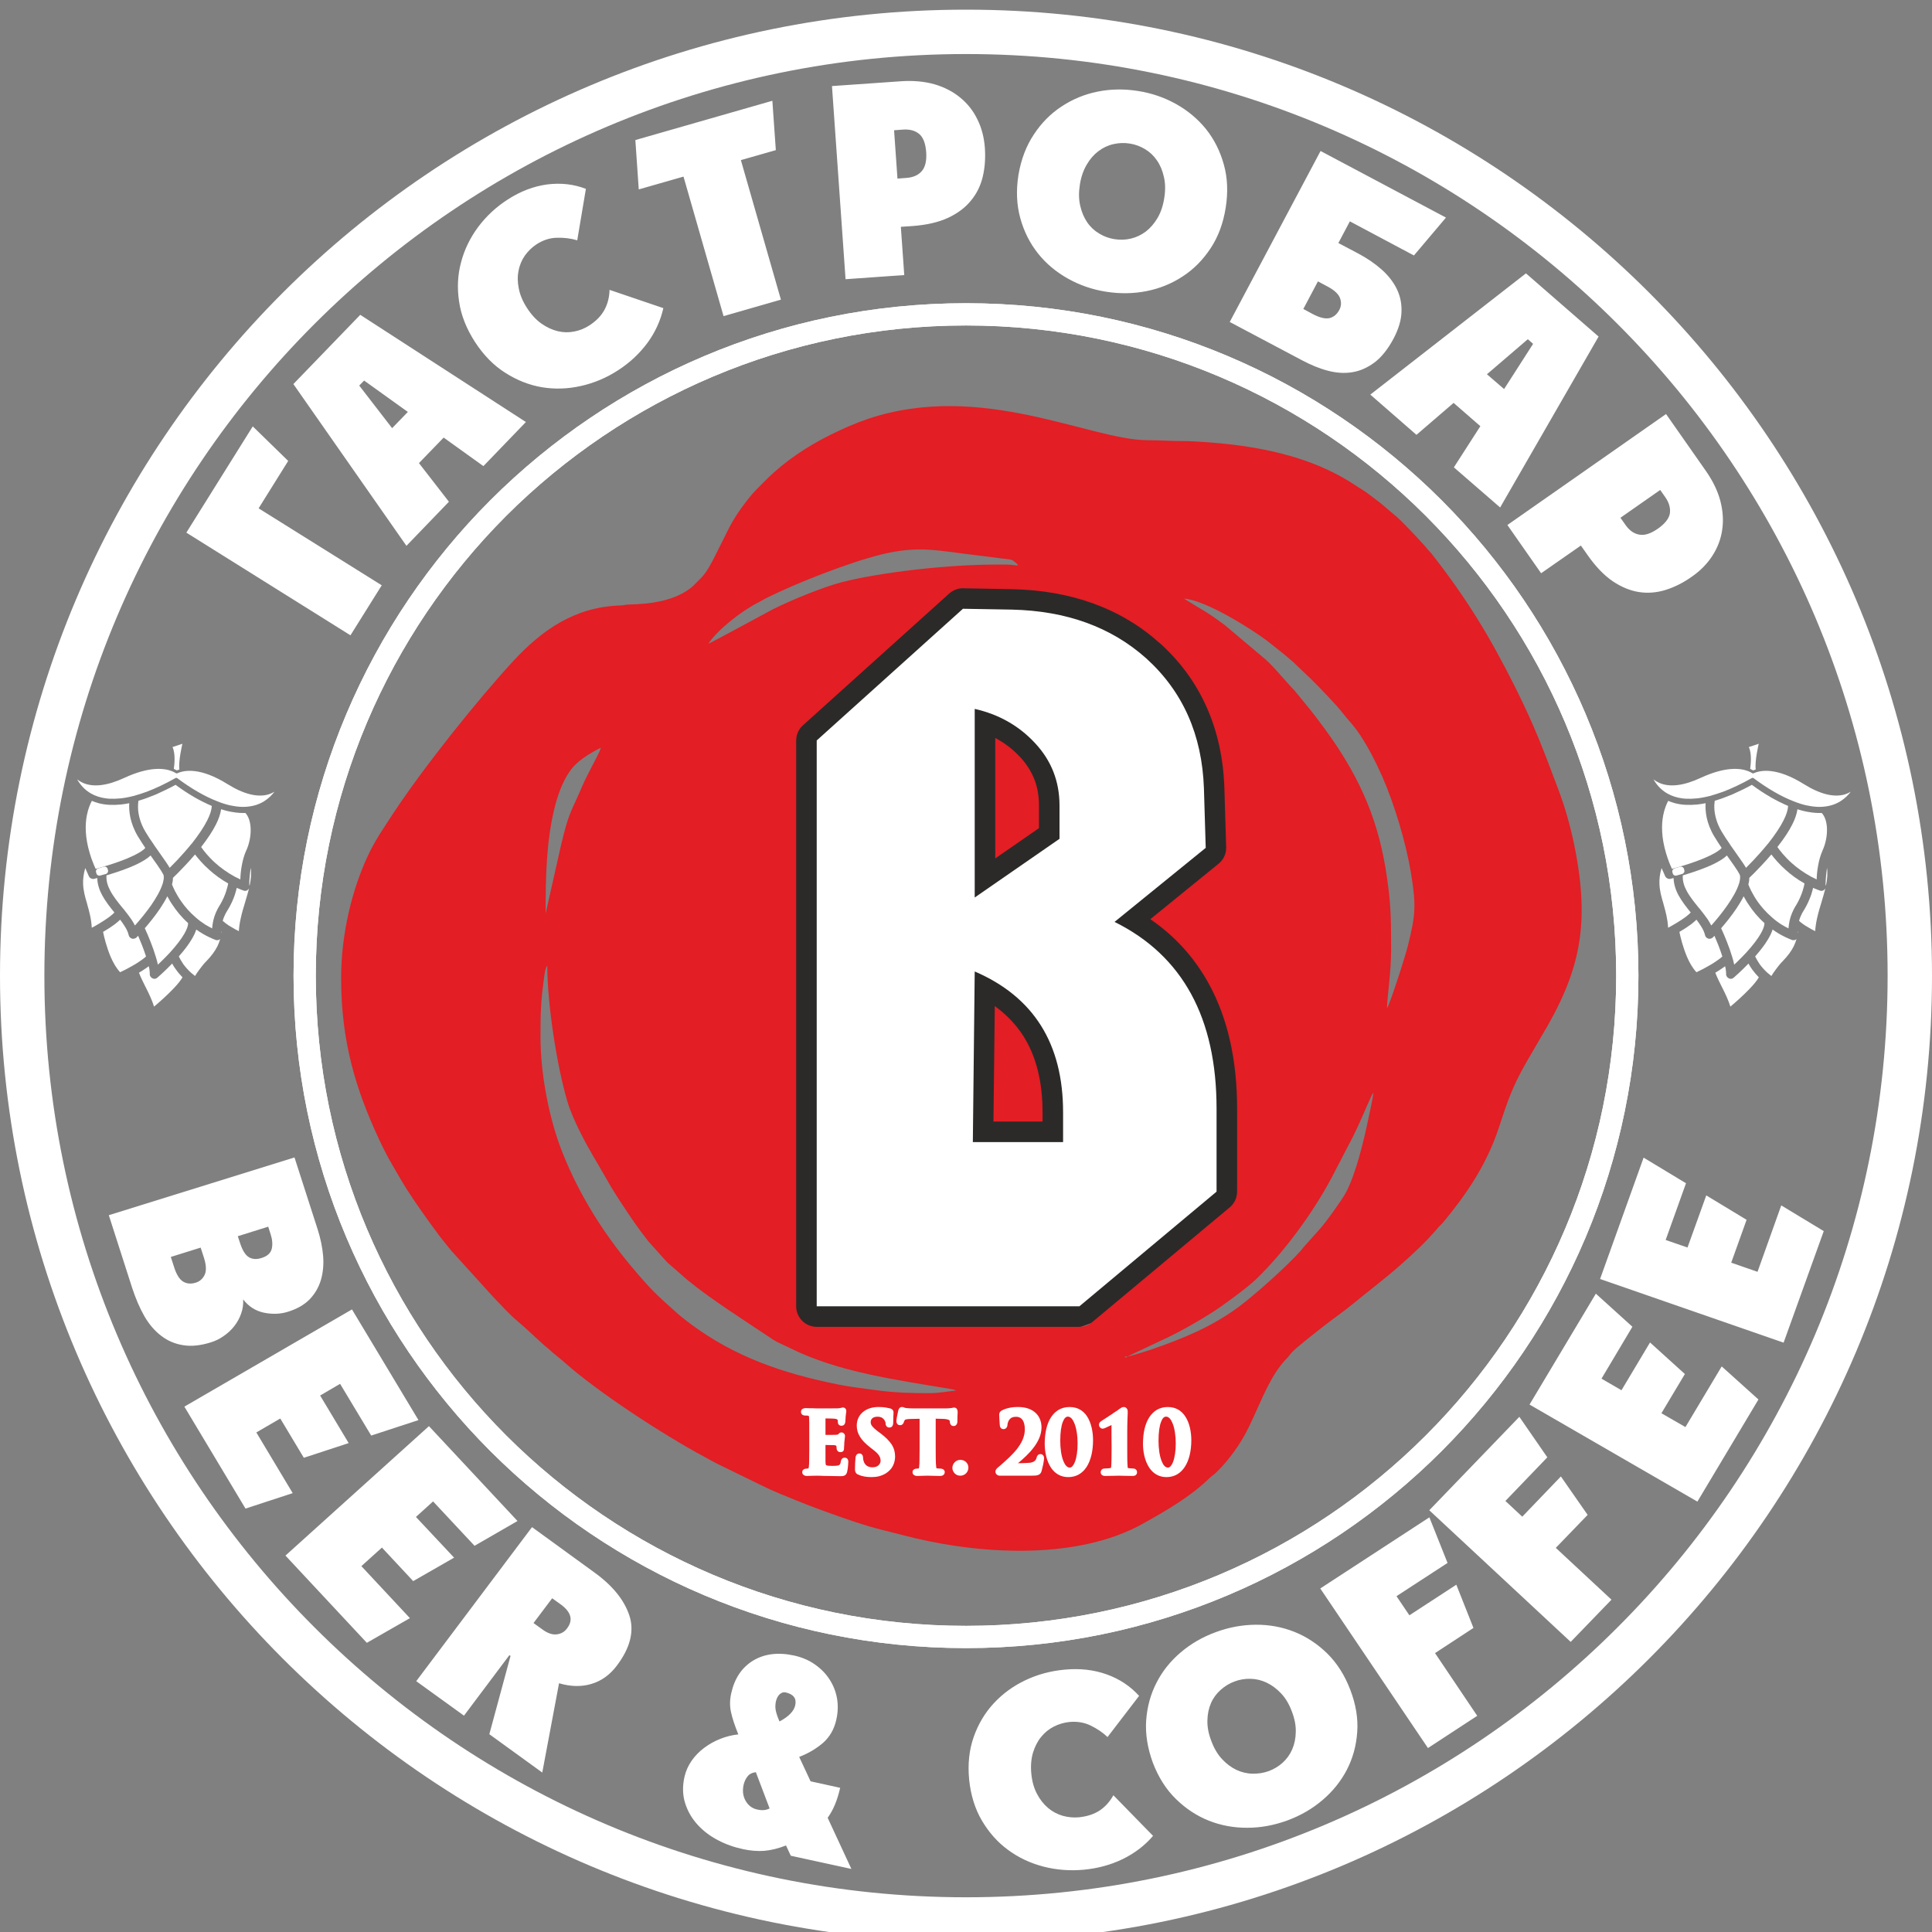
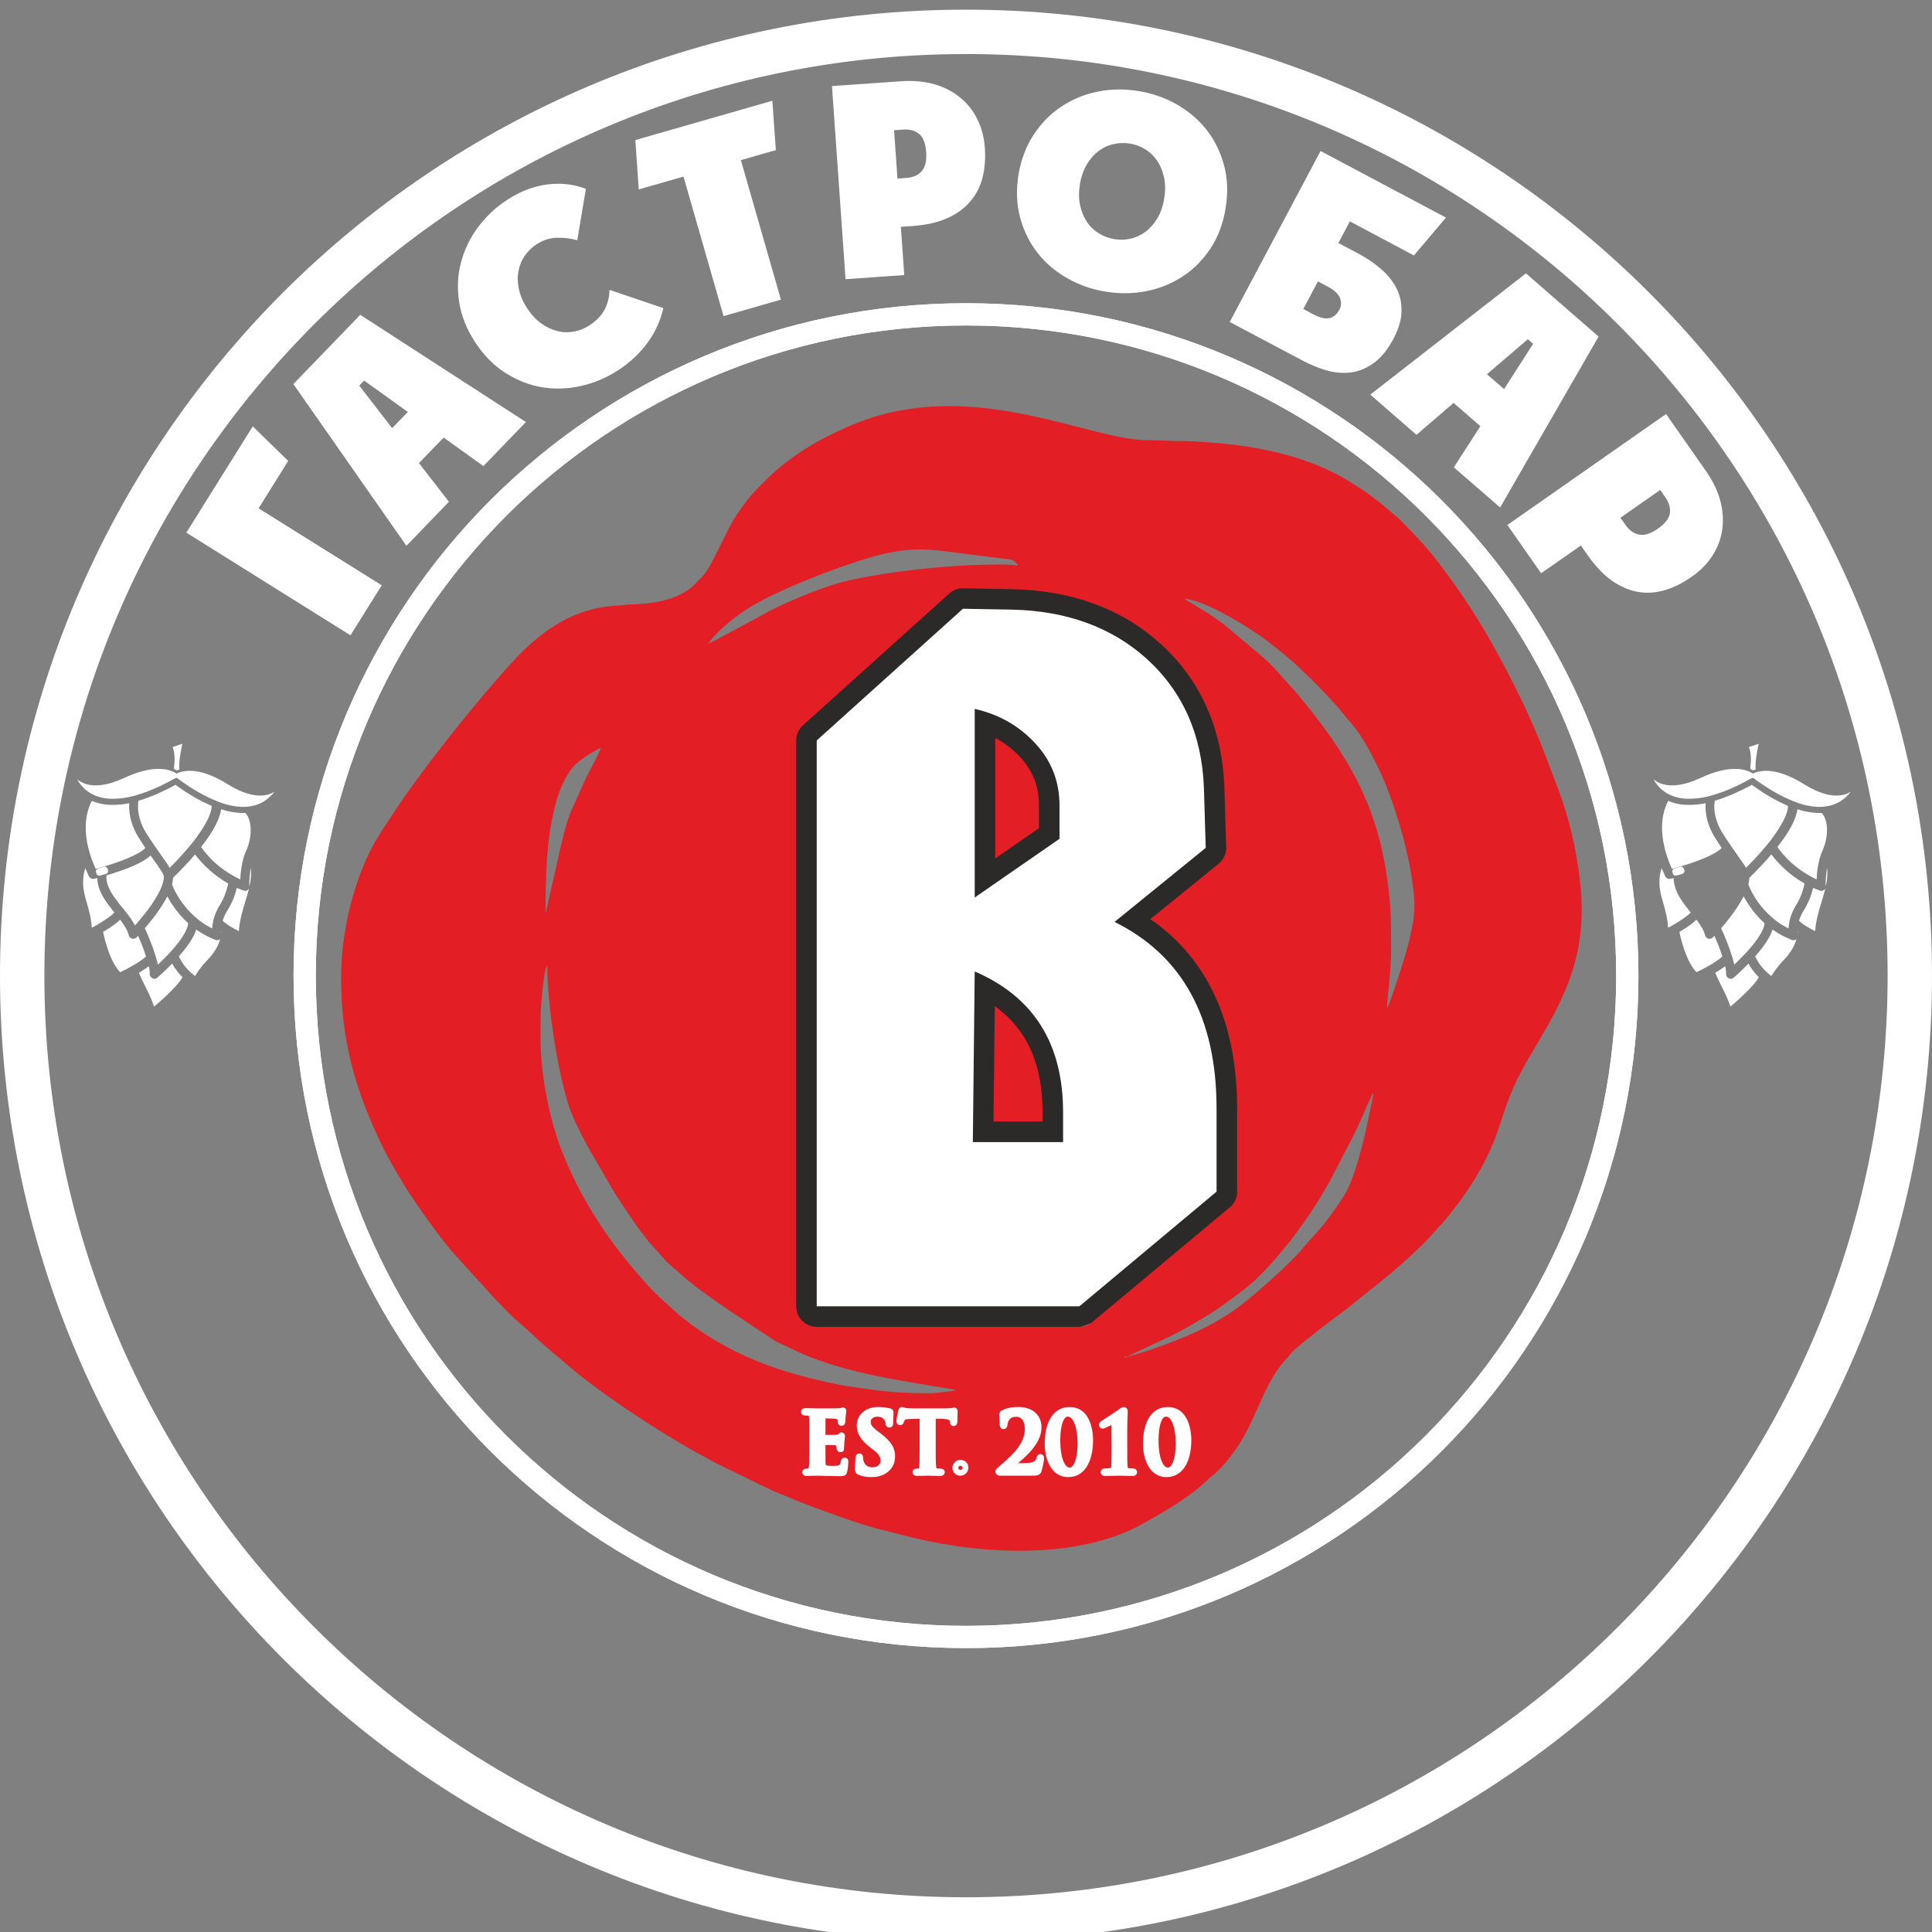
<svg xmlns="http://www.w3.org/2000/svg" width="100" height="100" viewBox="0 0 100 100" fill="none">
  <rect x="0" y="0" width="100" height="100" fill="#808080" stroke="none" />
  <g clip-path="url(#clip0_22152_7204)">
    <path d="M71.09 49.654C71.09 60.555 60.061 70.042 48.083 70.042C36.105 70.042 35.48 62.114 35.48 51.213C35.48 40.312 37.424 29.916 49.402 29.916C61.38 29.916 71.09 38.754 71.09 49.654Z" fill="#2B2A29" />
    <path d="M73.799 26.701C67.713 20.615 59.296 16.846 50.002 16.846C40.708 16.846 32.296 20.615 26.2 26.701C20.115 32.796 16.345 41.208 16.345 50.502C16.345 59.797 20.115 68.213 26.2 74.299C32.296 80.39 40.708 84.154 50.002 84.154C59.296 84.154 67.713 80.39 73.799 74.299C79.889 68.213 83.654 59.797 83.654 50.502C83.654 41.208 79.889 32.796 73.799 26.701ZM50.002 15.695C59.613 15.695 68.313 19.591 74.613 25.887C80.909 32.187 84.805 40.891 84.805 50.502C84.805 60.114 80.909 68.813 74.613 75.114C68.313 81.409 59.613 85.305 50.002 85.305C40.391 85.305 31.686 81.409 25.386 75.114C19.091 68.813 15.194 60.114 15.194 50.502C15.194 40.891 19.091 32.187 25.386 25.887C31.686 19.591 40.391 15.695 50.002 15.695Z" fill="white" />
    <path d="M73.799 26.701C67.713 20.615 59.296 16.846 50.002 16.846C40.708 16.846 32.296 20.615 26.2 26.701C20.115 32.796 16.345 41.208 16.345 50.502C16.345 59.797 20.115 68.213 26.2 74.299C32.296 80.39 40.708 84.154 50.002 84.154C59.296 84.154 67.713 80.39 73.799 74.299C79.889 68.213 83.654 59.797 83.654 50.502C83.654 41.208 79.889 32.796 73.799 26.701ZM50.002 15.695C59.613 15.695 68.313 19.591 74.613 25.887C80.909 32.187 84.805 40.891 84.805 50.502C84.805 60.114 80.909 68.813 74.613 75.114C68.313 81.409 59.613 85.305 50.002 85.305C40.391 85.305 31.686 81.409 25.386 75.114C19.091 68.813 15.194 60.114 15.194 50.502C15.194 40.891 19.091 32.187 25.386 25.887C31.686 19.591 40.391 15.695 50.002 15.695Z" fill="white" />
    <path d="M83.728 16.773C75.101 8.141 63.173 2.797 50.002 2.797C36.831 2.797 24.904 8.141 16.273 16.773C7.641 25.404 2.297 37.331 2.297 50.502C2.297 63.673 7.641 75.601 16.273 84.228C24.904 92.864 36.831 98.203 50.002 98.203C63.173 98.203 75.101 92.864 83.728 84.228C92.359 75.601 97.703 63.673 97.703 50.502C97.703 37.331 92.359 25.404 83.728 16.773ZM50.002 0.5C63.812 0.5 76.306 6.098 85.356 15.144C94.407 24.194 100 36.697 100 50.502C100 64.312 94.407 76.806 85.356 85.856C76.306 94.907 63.812 100.5 50.002 100.5C36.197 100.5 23.694 94.907 14.644 85.856C5.598 76.806 0 64.312 0 50.502C0 36.697 5.598 24.194 14.644 15.144C23.694 6.098 36.197 0.5 50.002 0.5Z" fill="white" />
    <path d="M85.932 25.36L83.874 26.799L84.137 27.174C84.337 27.457 84.571 27.623 84.844 27.671C85.122 27.725 85.439 27.623 85.805 27.369C86.185 27.101 86.395 26.833 86.434 26.564C86.468 26.291 86.39 26.014 86.195 25.735L85.932 25.36ZM78.022 27.174L86.234 21.43L88.282 24.355C88.653 24.882 88.906 25.404 89.043 25.921C89.179 26.443 89.213 26.945 89.14 27.428C89.072 27.905 88.901 28.354 88.628 28.773C88.36 29.188 87.999 29.554 87.551 29.861C87.131 30.158 86.688 30.383 86.229 30.529C85.766 30.675 85.308 30.714 84.844 30.646C84.386 30.578 83.927 30.388 83.474 30.085C83.025 29.778 82.587 29.325 82.162 28.715L81.826 28.237L79.768 29.671L78.022 27.174ZM73.316 22.507L70.927 20.425L78.983 14.149L82.743 17.421L77.647 26.267L75.252 24.19L76.623 22.059L75.238 20.854L73.316 22.507ZM79.08 17.558L76.964 19.372L77.852 20.137L79.353 17.797L79.08 17.558ZM68.216 14.564L67.46 15.992L67.948 16.256C68.308 16.446 68.596 16.514 68.816 16.465C69.03 16.412 69.201 16.27 69.323 16.041C69.425 15.851 69.435 15.651 69.362 15.437C69.284 15.222 69.069 15.017 68.708 14.827L68.216 14.564ZM63.651 16.665L68.352 7.815L74.843 11.262L73.185 13.223L69.869 11.457L69.274 12.579L70.308 13.125C70.766 13.369 71.171 13.647 71.512 13.949C71.849 14.247 72.112 14.583 72.292 14.944C72.473 15.31 72.556 15.705 72.541 16.134C72.531 16.568 72.39 17.031 72.127 17.533C71.839 18.07 71.517 18.475 71.156 18.753C70.79 19.026 70.405 19.201 69.996 19.265C69.591 19.333 69.162 19.304 68.723 19.186C68.279 19.07 67.835 18.884 67.377 18.64L63.651 16.665ZM55.893 9.561C55.83 9.965 55.835 10.326 55.913 10.653C55.986 10.98 56.108 11.262 56.273 11.506C56.439 11.75 56.649 11.945 56.898 12.091C57.146 12.243 57.41 12.335 57.688 12.379C57.971 12.423 58.253 12.418 58.531 12.35C58.809 12.286 59.063 12.165 59.302 11.989C59.536 11.809 59.741 11.575 59.911 11.287C60.082 10.999 60.199 10.653 60.262 10.248C60.326 9.848 60.321 9.483 60.243 9.156C60.17 8.829 60.053 8.546 59.882 8.302C59.716 8.059 59.511 7.864 59.263 7.717C59.019 7.571 58.756 7.473 58.473 7.43C58.195 7.386 57.917 7.395 57.634 7.459C57.351 7.522 57.093 7.644 56.854 7.825C56.62 8 56.415 8.234 56.249 8.522C56.078 8.81 55.956 9.156 55.893 9.561ZM58.902 4.709C59.619 4.821 60.277 5.05 60.886 5.391C61.491 5.733 62.008 6.167 62.428 6.688C62.847 7.215 63.154 7.825 63.344 8.512C63.539 9.2 63.569 9.951 63.442 10.75C63.315 11.56 63.052 12.262 62.657 12.857C62.262 13.452 61.784 13.94 61.218 14.305C60.657 14.676 60.038 14.929 59.355 15.066C58.668 15.203 57.971 15.212 57.254 15.1C56.537 14.988 55.879 14.759 55.269 14.417C54.664 14.076 54.147 13.647 53.728 13.12C53.309 12.594 53.001 11.984 52.811 11.296C52.621 10.609 52.587 9.863 52.714 9.058C52.85 8.249 53.118 7.551 53.514 6.957C53.908 6.357 54.386 5.879 54.952 5.508C55.513 5.138 56.132 4.879 56.81 4.743C57.488 4.606 58.185 4.596 58.902 4.709ZM46.277 6.742L46.453 9.244L46.911 9.209C47.257 9.185 47.52 9.073 47.706 8.863C47.891 8.654 47.969 8.327 47.94 7.883C47.906 7.42 47.784 7.103 47.569 6.927C47.359 6.757 47.081 6.683 46.74 6.708L46.277 6.742ZM43.766 14.452L43.063 4.455L46.633 4.206C47.272 4.162 47.852 4.216 48.369 4.362C48.881 4.513 49.33 4.743 49.705 5.055C50.081 5.362 50.378 5.737 50.593 6.186C50.812 6.625 50.939 7.122 50.978 7.669C51.012 8.19 50.978 8.683 50.866 9.151C50.753 9.619 50.549 10.034 50.251 10.389C49.959 10.75 49.559 11.048 49.066 11.277C48.569 11.506 47.954 11.648 47.213 11.701L46.628 11.74L46.804 14.237L43.766 14.452ZM40.42 15.51L37.451 16.363L35.378 9.141L33.062 9.804L32.886 7.249L39.977 5.216L40.157 7.771L38.348 8.288L40.42 15.51ZM31.55 15.003L34.335 15.949C34.188 16.597 33.915 17.197 33.515 17.743C33.111 18.289 32.613 18.762 32.004 19.157C31.399 19.552 30.755 19.825 30.073 19.977C29.39 20.133 28.722 20.152 28.059 20.045C27.395 19.933 26.762 19.684 26.157 19.299C25.552 18.918 25.03 18.382 24.587 17.704C24.143 17.017 23.865 16.319 23.763 15.612C23.655 14.905 23.689 14.222 23.865 13.574C24.036 12.92 24.333 12.311 24.748 11.75C25.167 11.194 25.674 10.716 26.274 10.331C26.942 9.897 27.63 9.639 28.327 9.546C29.029 9.458 29.692 9.531 30.326 9.775L29.878 12.438C29.551 12.34 29.2 12.296 28.834 12.306C28.463 12.311 28.108 12.428 27.776 12.642C27.542 12.794 27.342 12.989 27.171 13.223C27.005 13.462 26.893 13.725 26.84 14.018C26.781 14.3 26.786 14.613 26.854 14.939C26.918 15.271 27.059 15.607 27.283 15.949C27.503 16.29 27.752 16.558 28.029 16.753C28.303 16.943 28.585 17.075 28.873 17.143C29.161 17.212 29.439 17.216 29.727 17.158C30.009 17.104 30.268 16.997 30.502 16.846C30.863 16.612 31.121 16.344 31.287 16.036C31.453 15.729 31.541 15.383 31.55 15.003ZM23.236 25.97L21.037 28.252L15.185 19.879L18.647 16.295L27.22 21.844L25.021 24.126L22.963 22.649L21.685 23.97L23.236 25.97ZM18.594 19.957L20.296 22.161L21.11 21.322L18.847 19.698L18.594 19.957ZM18.14 32.884L9.646 27.569L13.083 22.069L14.917 23.858L13.386 26.311L19.759 30.295L18.14 32.884Z" fill="white" />
    <path fill-rule="evenodd" clip-rule="evenodd" d="M17.657 50.644C17.657 53.921 18.423 56.398 19.613 58.958C19.827 59.421 20.056 59.865 20.305 60.294C20.554 60.718 20.793 61.143 21.061 61.567C21.583 62.377 22.139 63.152 22.714 63.927C22.865 64.132 23.007 64.298 23.163 64.493C23.236 64.581 23.304 64.668 23.377 64.756L25.557 67.16C25.967 67.575 26.352 68.023 26.796 68.389C27.259 68.779 27.688 69.203 28.142 69.608C28.244 69.701 28.293 69.725 28.405 69.828C28.668 70.081 28.97 70.291 29.239 70.535C30.916 72.032 34.281 74.236 36.451 75.401C36.695 75.533 36.87 75.635 37.109 75.757L39.479 76.913C40.045 77.196 40.649 77.43 41.234 77.669C41.708 77.864 42.205 78.054 42.702 78.23C43.697 78.591 44.726 78.961 45.77 79.215C46.277 79.341 46.808 79.483 47.359 79.615C50.973 80.473 55.839 80.722 59.15 78.868C60.379 78.181 61.603 77.479 62.608 76.503C62.715 76.396 62.769 76.382 62.876 76.284C63.447 75.762 63.998 75.021 64.378 74.358C65.104 73.085 65.597 71.32 66.621 70.291C66.733 70.179 66.743 70.135 66.84 70.028C67.099 69.735 68.099 68.969 68.43 68.706C68.966 68.282 69.547 67.887 70.078 67.448C70.883 66.785 71.727 66.151 72.502 65.463C73.18 64.864 73.867 64.225 74.448 63.527C74.531 63.43 74.604 63.381 74.686 63.283C75.862 61.869 76.934 60.324 77.578 58.373C78.046 56.954 78.285 56.232 79.017 54.959L79.729 53.736C81.791 50.322 82.323 47.908 81.489 43.763C81.294 42.798 80.997 41.754 80.655 40.852C79.885 38.809 79.475 37.682 78.432 35.581C77.105 32.938 75.945 31.021 74.106 28.666C74.023 28.564 73.975 28.529 73.897 28.437C73.799 28.315 73.784 28.291 73.672 28.174L73.228 27.691C72.921 27.379 72.604 27.023 72.282 26.74L71.78 26.316C71.605 26.169 71.468 26.043 71.273 25.901C71 25.701 70.746 25.487 70.454 25.311C70.332 25.243 70.264 25.189 70.156 25.121C68.294 23.882 66.114 23.302 63.842 23.019C63.178 22.936 61.857 22.824 61.208 22.829C60.545 22.829 60.048 22.785 59.404 22.785C56.425 22.785 50.807 19.708 44.936 21.678C44.248 21.912 43.634 22.185 42.99 22.502C41.776 23.107 40.615 23.878 39.664 24.823C39.498 24.989 39.367 25.121 39.201 25.287C38.865 25.623 38.635 25.94 38.348 26.33C38.084 26.696 37.855 27.076 37.655 27.486C37.436 27.925 37.241 28.31 37.021 28.754C36.821 29.154 36.597 29.583 36.314 29.89L35.851 30.353C34.978 31.095 33.705 31.265 32.559 31.29C32.34 31.294 32.34 31.329 32.116 31.338C29.76 31.412 28.068 32.596 26.571 34.211C24.704 36.239 21.963 39.667 20.373 42.071C19.837 42.891 19.379 43.539 18.979 44.426C18.242 46.065 17.657 48.269 17.657 50.644ZM53.962 58.051V57.568C53.962 55.993 53.635 54.686 52.987 53.653C52.606 53.048 52.104 52.521 51.49 52.073L51.421 58.051H53.962ZM53.777 42.866V41.691C53.777 41.198 53.699 40.745 53.538 40.335C53.372 39.921 53.128 39.535 52.806 39.189L52.801 39.184C52.46 38.819 52.075 38.511 51.651 38.273C51.602 38.243 51.558 38.219 51.514 38.194V44.431L53.777 42.866ZM63.598 62.537L56.546 68.423C56.346 68.594 56.108 68.672 55.869 68.672V68.677H42.273C41.688 68.677 41.21 68.199 41.21 67.614V38.326C41.21 37.995 41.366 37.697 41.605 37.502L49.134 30.719C49.359 30.519 49.651 30.426 49.929 30.451L52.387 30.495C53.923 30.529 55.322 30.777 56.59 31.236C57.878 31.704 59.024 32.387 60.028 33.289H60.033C61.091 34.24 61.901 35.352 62.461 36.615C63.017 37.863 63.32 39.248 63.373 40.769L63.466 43.856C63.476 44.197 63.32 44.505 63.076 44.705L59.541 47.577C60.828 48.459 61.837 49.581 62.578 50.937C63.544 52.707 64.032 54.857 64.032 57.383V61.679C64.032 62.03 63.861 62.342 63.598 62.537ZM36.66 33.323C37.148 32.582 38.411 31.602 39.245 31.187C39.42 31.099 39.528 31.021 39.699 30.939C41.254 30.163 43.946 29.115 45.614 28.7C47.584 28.213 48.651 28.525 50.5 28.734L52.304 28.963C52.426 28.993 52.436 29.017 52.523 29.085C52.621 29.163 52.631 29.163 52.699 29.266C52.445 29.266 52.392 29.222 52.133 29.222C51.924 29.222 51.719 29.222 51.514 29.222C49.144 29.222 45.653 29.602 43.57 30.134C42.619 30.378 40.913 31.075 39.962 31.558C39.942 31.567 36.748 33.303 36.66 33.323ZM52.743 29.266C52.748 29.261 52.757 29.276 52.757 29.28L52.743 29.266ZM61.296 30.982C62.442 31.08 64.792 32.567 65.592 33.172L66.475 33.874C66.611 33.981 66.655 34.035 66.782 34.137C66.918 34.24 66.943 34.269 67.06 34.386L67.894 35.181C68.216 35.498 69.186 36.498 69.449 36.849C69.791 37.292 70.015 37.468 70.405 38.053C70.834 38.702 71.219 39.453 71.541 40.184C72.175 41.618 72.775 43.637 73.029 45.168C73.306 46.87 73.272 47.323 72.882 48.918C72.741 49.483 72.151 51.322 71.888 51.98C71.868 52.029 71.868 52.034 71.849 52.073C71.844 52.087 71.824 52.121 71.819 52.131L71.79 52.19C71.79 51.688 72.004 50.332 72.004 49.186C72.004 47.435 71.995 46.679 71.717 44.948C71.249 42.13 70.22 39.974 68.532 37.673C68.284 37.341 68.05 37.024 67.791 36.702L66.996 35.732C66.465 35.191 65.865 34.396 65.29 33.952L63.403 32.362C62.383 31.597 62.203 31.567 61.374 31.041C61.286 30.987 61.34 31.021 61.296 30.982ZM31.101 38.697C31.053 38.911 30.76 39.423 30.648 39.653C30.482 39.979 30.307 40.296 30.165 40.628C29.502 42.174 29.463 41.974 29.034 43.768L28.239 47.294C28.239 45.304 28.288 43.617 28.663 41.983C28.844 41.208 29.092 40.506 29.478 39.94C29.868 39.37 30.492 39.019 31.101 38.697ZM71.746 52.234L71.761 52.243C71.756 52.243 71.741 52.234 71.746 52.234ZM27.976 53.682C27.976 52.443 27.985 51.887 28.156 50.649C28.18 50.488 28.205 50.122 28.327 49.981C28.327 51.951 28.814 55.13 29.365 57.003C29.648 57.963 30.346 59.251 30.892 60.158L31.633 61.44C31.799 61.713 31.984 62.011 32.164 62.279C32.755 63.171 32.906 63.405 33.549 64.239L34.529 65.332L35.588 66.258C36.855 67.292 38.587 68.379 39.981 69.316C40.264 69.506 40.586 69.623 40.888 69.774C43.38 71.022 46.404 71.422 49.212 71.895C49.339 71.915 49.407 71.929 49.48 71.978C49.217 71.988 48.671 72.11 48.076 72.11C47.15 72.11 46.325 72.085 45.404 71.963C44.672 71.861 44.019 71.793 43.331 71.651C40.523 71.081 38.05 70.242 35.744 68.526C35.617 68.433 35.534 68.365 35.422 68.277C35.31 68.189 35.193 68.101 35.081 67.999C33.949 66.99 33.681 66.741 32.72 65.6C31.228 63.83 29.98 61.835 29.122 59.68C28.444 57.993 27.976 55.657 27.976 53.682ZM58.346 70.213L60.56 69.169C61.301 68.799 61.993 68.404 62.671 67.975C63.203 67.648 64.529 66.677 65.012 66.214C66.48 64.8 67.962 62.762 68.908 60.987L70.039 58.812C70.415 58.061 70.673 57.393 71 56.691L71.083 56.554C71.078 56.798 70.878 57.642 70.824 57.919C70.581 59.085 70.181 60.743 69.674 61.708C69.469 62.094 68.62 63.283 68.294 63.635L67.523 64.498C67.435 64.585 67.43 64.62 67.348 64.712C66.67 65.483 64.978 67.004 64.085 67.667C62.681 68.691 61.286 69.257 59.643 69.832C59.419 69.91 58.521 70.198 58.346 70.213ZM58.346 70.213C58.297 70.257 58.419 70.257 58.209 70.257C58.258 70.213 58.136 70.213 58.346 70.213ZM57.99 70.301C57.995 70.296 58.004 70.31 58.004 70.315C58.004 70.315 57.985 70.305 57.99 70.301Z" fill="#E31E24" />
    <path d="M42.039 74.27C42.039 73.626 42.039 73.504 42.035 73.368C42.025 73.226 41.991 73.158 41.849 73.129C41.815 73.119 41.742 73.114 41.684 73.114C41.64 73.114 41.61 73.104 41.61 73.075C41.61 73.046 41.645 73.036 41.708 73.036C41.82 73.036 41.942 73.041 42.049 73.041C42.161 73.046 42.259 73.051 42.317 73.051C42.454 73.051 43.298 73.051 43.376 73.046C43.459 73.036 43.527 73.031 43.561 73.022C43.58 73.017 43.605 73.007 43.629 73.007C43.649 73.007 43.654 73.022 43.654 73.041C43.654 73.07 43.634 73.124 43.619 73.319C43.614 73.363 43.605 73.548 43.6 73.597C43.595 73.621 43.585 73.646 43.556 73.646C43.527 73.646 43.517 73.626 43.517 73.587C43.517 73.558 43.512 73.485 43.493 73.431C43.463 73.358 43.419 73.304 43.21 73.28C43.137 73.27 42.688 73.265 42.605 73.265C42.586 73.265 42.576 73.275 42.576 73.304V74.377C42.576 74.411 42.581 74.426 42.605 74.426C42.698 74.426 43.185 74.426 43.283 74.416C43.385 74.411 43.449 74.397 43.488 74.353C43.517 74.319 43.536 74.299 43.556 74.299C43.571 74.299 43.585 74.309 43.585 74.333C43.585 74.358 43.566 74.426 43.551 74.64C43.546 74.728 43.536 74.894 43.536 74.928C43.536 74.962 43.536 75.006 43.498 75.006C43.468 75.006 43.459 74.992 43.459 74.967C43.454 74.928 43.454 74.87 43.439 74.816C43.419 74.733 43.361 74.67 43.205 74.65C43.122 74.64 42.703 74.635 42.6 74.635C42.581 74.635 42.576 74.655 42.576 74.679V75.016C42.576 75.157 42.571 75.547 42.576 75.674C42.586 75.967 42.654 76.03 43.083 76.03C43.195 76.03 43.371 76.03 43.483 75.977C43.595 75.928 43.644 75.84 43.673 75.665C43.683 75.616 43.693 75.601 43.722 75.601C43.756 75.601 43.756 75.635 43.756 75.679C43.756 75.777 43.722 76.064 43.697 76.142C43.668 76.254 43.634 76.254 43.468 76.254C43.151 76.254 42.917 76.245 42.737 76.24C42.556 76.23 42.425 76.23 42.298 76.23C42.249 76.23 42.157 76.23 42.054 76.23C41.957 76.23 41.844 76.24 41.761 76.24C41.708 76.24 41.674 76.23 41.674 76.196C41.674 76.177 41.693 76.162 41.742 76.162C41.805 76.162 41.859 76.157 41.898 76.147C41.981 76.133 42.001 76.04 42.02 75.918C42.039 75.743 42.039 75.406 42.039 75.016V74.27Z" fill="white" />
    <path d="M43.58 76.099V76.104C43.58 76.099 43.58 76.099 43.58 76.099ZM43.478 73.188L43.468 73.192H43.478V73.188ZM42.186 73.358C42.195 73.504 42.195 73.626 42.195 74.27V75.016C42.195 75.192 42.195 75.358 42.19 75.548C42.19 75.713 42.181 75.845 42.171 75.938V75.943C42.166 75.992 42.156 76.04 42.142 76.079C42.21 76.079 42.264 76.079 42.298 76.079C42.351 76.079 42.415 76.079 42.498 76.084H42.581C42.459 75.996 42.429 75.874 42.425 75.679C42.42 75.592 42.42 75.362 42.42 75.192L42.425 75.016H42.42V74.68C42.42 74.646 42.425 74.616 42.444 74.582C42.454 74.563 42.464 74.543 42.478 74.533C42.464 74.519 42.454 74.504 42.444 74.485C42.425 74.451 42.42 74.416 42.42 74.377V73.305C42.42 73.266 42.429 73.236 42.444 73.207H42.317C42.288 73.207 42.23 73.202 42.156 73.202C42.176 73.246 42.181 73.3 42.186 73.358ZM41.888 74.27C41.888 73.626 41.888 73.504 41.878 73.378C41.878 73.334 41.873 73.305 41.864 73.295C41.864 73.29 41.849 73.285 41.82 73.275H41.815C41.81 73.275 41.791 73.275 41.771 73.27C41.747 73.27 41.713 73.27 41.683 73.27C41.639 73.27 41.6 73.261 41.566 73.246H41.561C41.493 73.212 41.459 73.158 41.459 73.075C41.459 72.993 41.498 72.934 41.581 72.905C41.615 72.89 41.659 72.885 41.708 72.885L41.888 72.89C41.927 72.89 41.976 72.89 42.049 72.89H42.054L42.132 72.895C42.2 72.895 42.259 72.9 42.317 72.9C42.449 72.9 43.268 72.9 43.366 72.895L43.463 72.885C43.492 72.88 43.512 72.876 43.527 72.871H43.536C43.566 72.861 43.59 72.851 43.629 72.851C43.702 72.851 43.751 72.885 43.785 72.944C43.8 72.978 43.804 73.012 43.804 73.041C43.804 73.066 43.804 73.085 43.795 73.109C43.79 73.144 43.78 73.207 43.77 73.329V73.334L43.766 73.417C43.761 73.49 43.756 73.578 43.751 73.621L43.746 73.631C43.741 73.656 43.731 73.685 43.712 73.719C43.678 73.768 43.629 73.797 43.556 73.797C43.478 73.797 43.429 73.768 43.39 73.709C43.37 73.67 43.366 73.631 43.366 73.587C43.366 73.573 43.361 73.548 43.361 73.524C43.356 73.514 43.351 73.5 43.351 73.49H43.346C43.346 73.48 43.341 73.47 43.336 73.47C43.317 73.456 43.273 73.441 43.19 73.431C43.161 73.431 43.083 73.427 42.99 73.422C42.907 73.422 42.81 73.422 42.727 73.417V74.27C42.907 74.27 43.205 74.27 43.268 74.265H43.273C43.312 74.26 43.346 74.255 43.366 74.251C43.37 74.251 43.37 74.251 43.375 74.251L43.38 74.246C43.434 74.182 43.468 74.143 43.556 74.143C43.609 74.143 43.658 74.163 43.692 74.207C43.722 74.241 43.736 74.28 43.736 74.334C43.736 74.348 43.736 74.368 43.731 74.397C43.727 74.441 43.717 74.514 43.702 74.655L43.697 74.787C43.692 74.85 43.688 74.909 43.688 74.928C43.688 75.026 43.688 75.162 43.497 75.162C43.429 75.162 43.38 75.133 43.346 75.094C43.317 75.055 43.302 75.011 43.302 74.972V74.943C43.302 74.914 43.297 74.88 43.292 74.85C43.288 74.841 43.283 74.836 43.278 74.831C43.263 74.816 43.234 74.806 43.185 74.802C43.161 74.802 43.083 74.797 42.99 74.797C42.912 74.797 42.815 74.792 42.727 74.792V75.016V75.192C42.727 75.362 42.727 75.582 42.727 75.67C42.732 75.767 42.737 75.821 42.761 75.835C42.8 75.865 42.902 75.874 43.083 75.874C43.18 75.874 43.341 75.874 43.419 75.84C43.444 75.826 43.463 75.811 43.478 75.791C43.497 75.757 43.512 75.709 43.522 75.64V75.635C43.531 75.592 43.541 75.558 43.566 75.528C43.605 75.47 43.653 75.45 43.722 75.45C43.819 75.45 43.873 75.499 43.897 75.577C43.907 75.616 43.907 75.645 43.907 75.679C43.907 75.733 43.897 75.835 43.887 75.938C43.878 76.035 43.858 76.138 43.848 76.182C43.819 76.289 43.78 76.347 43.692 76.382C43.629 76.406 43.571 76.406 43.468 76.406C43.249 76.406 43.044 76.401 42.878 76.396H42.732C42.634 76.391 42.556 76.386 42.488 76.386C42.429 76.382 42.371 76.382 42.298 76.382C42.249 76.382 42.151 76.382 42.059 76.386H42.054C41.99 76.386 41.947 76.386 41.903 76.391C41.849 76.391 41.795 76.396 41.761 76.396C41.713 76.396 41.669 76.386 41.63 76.367C41.561 76.333 41.522 76.274 41.522 76.196C41.522 76.138 41.552 76.084 41.615 76.045H41.62C41.649 76.026 41.693 76.016 41.742 76.016C41.771 76.016 41.791 76.016 41.81 76.011L41.844 76.006C41.854 75.982 41.864 75.943 41.869 75.899C41.878 75.816 41.883 75.694 41.883 75.543C41.888 75.426 41.888 75.231 41.888 75.016V74.27Z" fill="white" />
    <path d="M44.487 76.191C44.419 76.167 44.409 76.142 44.409 76.05C44.409 75.816 44.424 75.562 44.429 75.494C44.434 75.43 44.448 75.386 44.482 75.386C44.517 75.386 44.521 75.421 44.521 75.455C44.521 75.513 44.541 75.601 44.56 75.674C44.648 75.986 44.902 76.103 45.16 76.103C45.545 76.103 45.731 75.845 45.731 75.616C45.731 75.411 45.667 75.216 45.316 74.938L45.121 74.787C44.653 74.421 44.497 74.124 44.497 73.782C44.497 73.314 44.882 72.978 45.472 72.978C45.75 72.978 45.926 73.021 46.038 73.051C46.077 73.06 46.096 73.07 46.096 73.104C46.096 73.158 46.077 73.28 46.077 73.612C46.077 73.704 46.067 73.738 46.033 73.738C46.004 73.738 45.989 73.714 45.989 73.66C45.989 73.626 45.97 73.494 45.882 73.382C45.814 73.299 45.692 73.173 45.419 73.173C45.102 73.173 44.911 73.358 44.911 73.612C44.911 73.806 45.009 73.953 45.36 74.221L45.482 74.314C45.994 74.699 46.174 74.992 46.174 75.391C46.174 75.64 46.082 75.933 45.779 76.133C45.565 76.264 45.326 76.298 45.102 76.298C44.858 76.298 44.668 76.269 44.487 76.196V76.191Z" fill="white" />
    <path d="M45.935 73.182L45.891 73.172C45.906 73.187 45.921 73.202 45.935 73.216V73.182ZM45.886 75.615C45.886 75.718 45.857 75.825 45.804 75.918C45.862 75.864 45.906 75.806 45.935 75.742C45.999 75.63 46.023 75.503 46.023 75.391C46.023 75.221 45.984 75.074 45.891 74.928C45.794 74.772 45.628 74.616 45.389 74.435L45.272 74.343H45.267C45.082 74.201 44.96 74.089 44.882 73.977C44.789 73.855 44.76 73.738 44.76 73.611C44.76 73.523 44.775 73.441 44.809 73.368C44.702 73.48 44.648 73.621 44.648 73.782C44.648 73.923 44.677 74.06 44.76 74.196C44.853 74.343 44.994 74.494 45.214 74.665L45.409 74.821C45.604 74.972 45.721 75.103 45.789 75.23C45.862 75.367 45.886 75.489 45.886 75.615ZM44.56 76.049C44.56 76.054 44.56 76.054 44.56 76.059C44.594 76.074 44.623 76.088 44.663 76.098C44.623 76.069 44.594 76.035 44.56 75.996V76.049ZM44.555 76.069C44.56 76.079 44.56 76.074 44.555 76.069ZM44.428 76.327C44.36 76.303 44.321 76.274 44.292 76.215C44.263 76.166 44.253 76.123 44.253 76.049C44.253 75.835 44.268 75.596 44.277 75.503V75.484C44.277 75.44 44.287 75.396 44.302 75.357C44.336 75.279 44.389 75.23 44.482 75.23C44.575 75.23 44.623 75.279 44.653 75.347C44.667 75.386 44.672 75.425 44.672 75.454C44.672 75.474 44.672 75.498 44.677 75.528C44.687 75.562 44.692 75.596 44.702 75.63C44.736 75.737 44.794 75.815 44.862 75.864C44.945 75.923 45.053 75.947 45.16 75.947C45.297 75.947 45.399 75.908 45.462 75.85C45.54 75.786 45.579 75.698 45.579 75.615C45.579 75.537 45.565 75.459 45.521 75.376C45.472 75.284 45.379 75.181 45.223 75.06L45.028 74.908C44.78 74.713 44.609 74.533 44.507 74.357C44.389 74.167 44.346 73.982 44.346 73.782C44.346 73.499 44.463 73.255 44.667 73.085C44.867 72.919 45.14 72.826 45.472 72.826C45.613 72.826 45.735 72.836 45.838 72.851C45.94 72.87 46.013 72.885 46.072 72.899C46.111 72.909 46.145 72.924 46.174 72.948C46.223 72.987 46.247 73.036 46.247 73.099C46.247 73.119 46.247 73.143 46.247 73.182C46.242 73.25 46.233 73.377 46.233 73.611C46.233 73.675 46.228 73.723 46.213 73.762C46.179 73.855 46.121 73.889 46.033 73.889C45.955 73.889 45.901 73.86 45.867 73.792C45.843 73.758 45.838 73.714 45.838 73.66C45.838 73.65 45.833 73.616 45.813 73.572C45.799 73.538 45.784 73.509 45.76 73.48C45.735 73.45 45.701 73.411 45.653 73.382C45.599 73.353 45.526 73.328 45.418 73.328C45.301 73.328 45.209 73.358 45.15 73.411C45.096 73.455 45.067 73.528 45.067 73.611C45.067 73.675 45.082 73.733 45.131 73.801C45.189 73.879 45.292 73.977 45.453 74.099L45.574 74.187C45.843 74.391 46.028 74.577 46.15 74.762C46.277 74.962 46.33 75.162 46.33 75.391C46.33 75.547 46.296 75.723 46.208 75.888C46.135 76.025 46.023 76.147 45.862 76.254C45.74 76.332 45.609 76.381 45.482 76.415C45.355 76.444 45.223 76.454 45.101 76.454C44.97 76.454 44.853 76.444 44.745 76.425C44.633 76.405 44.531 76.376 44.428 76.327Z" fill="white" />
    <path d="M47.749 73.275L47.12 73.294C46.872 73.299 46.769 73.324 46.706 73.416C46.662 73.48 46.642 73.529 46.633 73.563C46.628 73.597 46.613 73.616 46.589 73.616C46.56 73.616 46.55 73.597 46.55 73.548C46.55 73.48 46.633 73.095 46.638 73.06C46.652 73.007 46.662 72.978 46.691 72.978C46.725 72.978 46.764 73.021 46.872 73.031C46.994 73.041 47.154 73.051 47.296 73.051H48.973C49.105 73.051 49.203 73.036 49.266 73.031C49.329 73.017 49.364 73.007 49.378 73.007C49.407 73.007 49.412 73.036 49.412 73.099C49.412 73.187 49.398 73.48 49.398 73.592C49.398 73.631 49.388 73.66 49.364 73.66C49.329 73.66 49.32 73.636 49.315 73.573L49.31 73.529C49.3 73.416 49.188 73.299 48.812 73.29L48.281 73.275V75.016C48.281 75.406 48.281 75.742 48.3 75.923C48.315 76.04 48.339 76.137 48.466 76.152C48.52 76.162 48.617 76.167 48.681 76.167C48.725 76.167 48.749 76.181 48.749 76.196C48.749 76.23 48.715 76.24 48.666 76.24C48.393 76.24 48.125 76.23 48.003 76.23C47.905 76.23 47.642 76.24 47.471 76.24C47.413 76.24 47.384 76.23 47.384 76.196C47.384 76.181 47.403 76.167 47.452 76.167C47.515 76.167 47.569 76.162 47.608 76.152C47.691 76.137 47.715 76.04 47.73 75.918C47.749 75.742 47.749 75.406 47.749 75.016V73.275Z" fill="white" />
    <path d="M49.256 73.187C49.236 73.187 49.212 73.192 49.183 73.192C49.202 73.202 49.222 73.207 49.236 73.216L49.256 73.226V73.187ZM48.125 73.207H47.905V75.016C47.905 75.191 47.905 75.357 47.9 75.547C47.9 75.713 47.891 75.845 47.881 75.937C47.876 75.991 47.866 76.04 47.856 76.084C47.925 76.079 47.983 76.079 48.003 76.079C48.032 76.079 48.095 76.079 48.178 76.084C48.164 76.04 48.154 75.991 48.149 75.942C48.13 75.747 48.125 75.411 48.125 75.016V73.207ZM46.769 73.187L46.803 73.177L46.774 73.168L46.769 73.187ZM47.598 73.436L47.125 73.445C47.013 73.45 46.935 73.455 46.886 73.47C46.862 73.48 46.842 73.489 46.832 73.499V73.504C46.818 73.523 46.808 73.543 46.798 73.562C46.793 73.577 46.788 73.592 46.784 73.602C46.774 73.645 46.759 73.675 46.73 73.704C46.696 73.748 46.647 73.767 46.589 73.767C46.511 73.767 46.457 73.738 46.423 73.67C46.403 73.631 46.398 73.592 46.398 73.548C46.398 73.514 46.408 73.436 46.423 73.353C46.452 73.211 46.486 73.046 46.491 73.021C46.501 72.982 46.511 72.948 46.53 72.919C46.564 72.855 46.618 72.826 46.691 72.826C46.735 72.826 46.764 72.836 46.798 72.851V72.855C46.818 72.86 46.842 72.875 46.886 72.875V72.88C46.95 72.885 47.018 72.89 47.091 72.894C47.154 72.894 47.227 72.899 47.296 72.899H48.973C49.095 72.899 49.178 72.885 49.232 72.88H49.246L49.29 72.87C49.329 72.86 49.353 72.855 49.378 72.855C49.471 72.855 49.524 72.894 49.553 72.982C49.563 73.016 49.568 73.05 49.568 73.099C49.568 73.129 49.563 73.221 49.558 73.324C49.558 73.416 49.553 73.514 49.553 73.592V73.597V73.606C49.549 73.645 49.539 73.68 49.524 73.709C49.49 73.772 49.441 73.811 49.363 73.811C49.28 73.811 49.227 73.782 49.193 73.709C49.173 73.675 49.163 73.636 49.163 73.582L49.158 73.538C49.158 73.528 49.144 73.509 49.105 73.494C49.046 73.465 48.949 73.445 48.807 73.441L48.432 73.431V75.016C48.432 75.401 48.432 75.733 48.456 75.908C48.456 75.947 48.466 75.981 48.471 75.996H48.476L48.486 76.001H48.49C48.51 76.006 48.549 76.006 48.583 76.01C48.617 76.015 48.651 76.015 48.681 76.015C48.724 76.015 48.764 76.025 48.798 76.04C48.866 76.074 48.9 76.127 48.9 76.196C48.9 76.274 48.861 76.332 48.798 76.366C48.759 76.386 48.715 76.396 48.666 76.396C48.515 76.396 48.339 76.391 48.203 76.386C48.13 76.381 48.066 76.381 48.003 76.381C47.949 76.381 47.881 76.381 47.808 76.386C47.691 76.391 47.554 76.396 47.471 76.396C47.418 76.396 47.379 76.386 47.34 76.366C47.266 76.332 47.232 76.279 47.232 76.196C47.232 76.132 47.257 76.084 47.325 76.045C47.359 76.025 47.403 76.015 47.452 76.015C47.481 76.015 47.501 76.015 47.52 76.01C47.535 76.01 47.549 76.006 47.559 76.006C47.569 75.981 47.574 75.947 47.578 75.903V75.898C47.588 75.815 47.593 75.694 47.593 75.542C47.598 75.425 47.598 75.23 47.598 75.016V73.436Z" fill="white" />
-     <path d="M49.451 75.977C49.451 75.869 49.529 75.713 49.71 75.713C49.856 75.713 49.968 75.811 49.968 75.962C49.968 76.108 49.866 76.23 49.705 76.23C49.529 76.23 49.451 76.094 49.451 75.977Z" fill="white" />
    <path d="M49.636 75.894C49.617 75.918 49.602 75.948 49.602 75.977C49.602 76.006 49.612 76.035 49.631 76.055C49.646 76.07 49.67 76.079 49.705 76.079C49.739 76.079 49.768 76.07 49.783 76.05C49.802 76.031 49.817 75.996 49.817 75.962C49.817 75.933 49.807 75.909 49.792 75.894C49.773 75.879 49.743 75.87 49.709 75.87C49.675 75.87 49.651 75.879 49.636 75.894ZM49.295 75.977C49.295 75.879 49.334 75.762 49.422 75.68C49.49 75.611 49.583 75.562 49.709 75.562C49.822 75.562 49.924 75.602 50.002 75.675C50.075 75.748 50.124 75.845 50.124 75.962C50.124 76.079 50.08 76.182 50.002 76.26C49.929 76.333 49.826 76.382 49.705 76.382C49.578 76.382 49.485 76.333 49.417 76.265C49.334 76.182 49.295 76.075 49.295 75.977Z" fill="white" />
    <path d="M51.738 76.23C51.709 76.23 51.68 76.201 51.68 76.172C51.68 76.137 51.719 76.103 51.763 76.064C52.358 75.543 53.196 74.879 53.196 73.987C53.196 73.314 52.826 73.177 52.616 73.177C52.431 73.177 52.299 73.212 52.172 73.329C52.07 73.431 51.992 73.626 51.992 73.738C51.992 73.782 51.977 73.821 51.938 73.821C51.914 73.821 51.904 73.792 51.899 73.738C51.894 73.699 51.875 73.348 51.875 73.226C51.875 73.187 51.88 73.173 51.923 73.138C52.089 73.056 52.319 72.978 52.689 72.978C53.435 72.978 53.752 73.387 53.752 73.885C53.752 74.704 52.84 75.421 52.299 75.859C52.275 75.879 52.284 75.889 52.304 75.889H52.592C52.66 75.889 53.162 75.884 53.318 75.864C53.611 75.83 53.752 75.684 53.801 75.484C53.816 75.435 53.83 75.421 53.855 75.421C53.884 75.421 53.889 75.455 53.889 75.499C53.889 75.567 53.806 75.962 53.767 76.103C53.733 76.216 53.664 76.23 53.396 76.23H51.738Z" fill="white" />
    <path d="M53.62 76.064V76.059C53.63 76.025 53.64 75.976 53.654 75.923L53.62 76.064ZM53.654 75.923C53.567 75.967 53.464 76.001 53.337 76.015L53.654 75.923ZM53.337 76.015C53.274 76.025 53.167 76.03 53.055 76.035L53.337 76.015ZM53.055 76.035C52.85 76.04 52.635 76.045 52.591 76.045L53.055 76.035ZM52.304 76.045C52.274 76.045 52.24 76.035 52.216 76.02L52.304 76.045ZM52.216 76.02C52.182 76.001 52.157 75.967 52.143 75.937L52.216 76.02ZM53.352 73.982C53.352 74.396 53.191 74.752 52.962 75.074C53.308 74.723 53.601 74.314 53.601 73.884C53.601 73.665 53.528 73.465 53.367 73.333C53.284 73.26 53.176 73.207 53.035 73.172C53.084 73.207 53.128 73.255 53.172 73.309C53.274 73.455 53.352 73.675 53.352 73.982ZM52.001 76.059L51.977 76.079H53.396C53.513 76.079 53.586 76.079 53.62 76.064L52.001 76.059ZM51.738 76.381C51.684 76.381 51.626 76.357 51.587 76.318C51.548 76.284 51.523 76.23 51.523 76.176C51.523 76.113 51.548 76.064 51.587 76.02C51.611 75.996 51.636 75.971 51.66 75.947H51.665L51.801 75.83C52.352 75.347 53.045 74.743 53.045 73.982C53.045 73.743 52.991 73.587 52.923 73.489C52.83 73.368 52.703 73.333 52.616 73.333C52.538 73.333 52.469 73.338 52.416 73.358C52.362 73.372 52.318 73.402 52.274 73.445C52.24 73.475 52.211 73.528 52.187 73.582C52.162 73.641 52.148 73.699 52.148 73.738C52.148 73.787 52.133 73.841 52.104 73.884C52.07 73.938 52.016 73.972 51.938 73.972C51.86 73.972 51.806 73.933 51.772 73.865C51.758 73.831 51.748 73.792 51.748 73.753C51.743 73.719 51.733 73.582 51.728 73.45C51.723 73.358 51.718 73.27 51.718 73.226C51.718 73.182 51.723 73.148 51.748 73.104C51.767 73.07 51.792 73.041 51.84 73.011L51.845 73.007L51.855 73.002C51.948 72.958 52.06 72.909 52.196 72.88C52.328 72.846 52.489 72.826 52.689 72.826C53.079 72.826 53.367 72.929 53.567 73.099C53.801 73.294 53.908 73.577 53.908 73.884C53.908 74.635 53.24 75.279 52.689 75.737C52.786 75.733 52.928 75.733 53.045 75.728C53.152 75.723 53.25 75.718 53.298 75.713H53.303C53.416 75.698 53.498 75.664 53.552 75.62C53.606 75.576 53.635 75.518 53.654 75.45C53.664 75.401 53.679 75.372 53.698 75.342H53.703C53.742 75.284 53.791 75.264 53.854 75.264C53.947 75.264 54.001 75.318 54.03 75.396C54.04 75.43 54.04 75.464 54.04 75.498C54.04 75.542 54.02 75.664 53.996 75.796C53.967 75.928 53.932 76.074 53.913 76.142C53.879 76.254 53.825 76.318 53.713 76.352C53.64 76.376 53.542 76.381 53.396 76.381H51.738Z" fill="white" />
    <path d="M55.274 73.173C54.952 73.173 54.723 73.607 54.723 74.572C54.723 75.308 54.908 76.113 55.371 76.113C55.718 76.113 55.928 75.533 55.928 74.709C55.928 73.977 55.732 73.173 55.274 73.173ZM55.294 76.298C54.455 76.298 54.23 75.338 54.23 74.733C54.23 73.748 54.577 72.978 55.362 72.978C56.2 72.978 56.42 73.87 56.42 74.543C56.42 75.596 56.02 76.298 55.294 76.298Z" fill="white" />
    <path d="M55.269 73.324C55.171 73.324 55.079 73.412 55.011 73.597C54.928 73.807 54.879 74.129 54.879 74.577C54.879 74.963 54.928 75.362 55.05 75.645C55.127 75.835 55.235 75.962 55.371 75.962C55.474 75.962 55.562 75.855 55.635 75.674C55.727 75.445 55.776 75.109 55.776 74.709C55.776 74.329 55.722 73.924 55.6 73.646C55.518 73.451 55.41 73.324 55.269 73.324ZM56.01 73.475C55.922 73.348 55.81 73.246 55.669 73.188C55.757 73.275 55.825 73.392 55.883 73.524C56.02 73.846 56.083 74.29 56.083 74.709C56.083 75.143 56.025 75.518 55.917 75.787C55.898 75.835 55.879 75.884 55.854 75.923C55.908 75.874 55.952 75.816 55.991 75.752C56.176 75.47 56.269 75.05 56.269 74.543C56.269 74.187 56.205 73.763 56.01 73.475ZM54.659 75.806C54.737 75.918 54.835 76.016 54.957 76.074C54.879 75.991 54.815 75.884 54.767 75.762C54.63 75.44 54.572 74.997 54.572 74.577C54.572 74.094 54.625 73.734 54.723 73.485C54.737 73.446 54.752 73.412 54.772 73.378C54.728 73.422 54.694 73.47 54.659 73.524C54.469 73.812 54.381 74.246 54.381 74.733C54.381 75.06 54.45 75.499 54.659 75.806ZM55.293 76.455C54.884 76.455 54.596 76.255 54.406 75.977C54.157 75.611 54.074 75.109 54.074 74.733C54.074 74.187 54.177 73.7 54.401 73.358C54.615 73.027 54.932 72.827 55.362 72.827C55.781 72.827 56.069 73.017 56.259 73.3C56.493 73.651 56.576 74.138 56.576 74.543C56.576 75.109 56.459 75.587 56.249 75.918C56.03 76.26 55.708 76.455 55.293 76.455Z" fill="white" />
    <path d="M57.683 74.279C57.683 74.05 57.683 73.87 57.683 73.724C57.683 73.626 57.683 73.573 57.619 73.573C57.541 73.573 57.224 73.738 57.132 73.777C57.107 73.787 57.088 73.792 57.068 73.792C57.059 73.792 57.034 73.772 57.034 73.748C57.034 73.719 57.059 73.699 57.078 73.689C57.098 73.68 57.912 73.143 58.058 73.036C58.097 73.007 58.136 72.978 58.17 72.978C58.205 72.978 58.219 73.026 58.219 73.07C58.219 73.104 58.195 73.524 58.195 74.172V74.957C58.195 75.362 58.195 75.723 58.209 75.908C58.224 76.045 58.243 76.108 58.38 76.137C58.444 76.152 58.629 76.167 58.663 76.167C58.678 76.167 58.697 76.176 58.697 76.206C58.697 76.235 58.678 76.245 58.629 76.245C58.307 76.245 58.039 76.235 57.922 76.235C57.824 76.235 57.468 76.245 57.195 76.245C57.151 76.245 57.127 76.235 57.127 76.206C57.127 76.176 57.142 76.167 57.161 76.167C57.205 76.167 57.419 76.152 57.497 76.137C57.634 76.103 57.654 76.045 57.668 75.908C57.683 75.723 57.693 75.362 57.688 74.957L57.683 74.279Z" fill="white" />
    <path d="M57.839 73.724V74.28L57.843 74.958C57.843 75.158 57.843 75.348 57.839 75.513C57.834 75.684 57.829 75.826 57.819 75.923C57.814 75.987 57.804 76.035 57.79 76.084L57.922 76.079C57.946 76.079 58.009 76.079 58.087 76.084C58.073 76.035 58.063 75.987 58.058 75.923C58.038 75.723 58.038 75.362 58.038 74.958V74.172C58.038 73.743 58.053 73.407 58.058 73.222C57.985 73.27 57.883 73.339 57.78 73.412L57.741 73.436C57.839 73.475 57.839 73.568 57.839 73.724ZM57.531 74.28V73.758C57.468 73.787 57.38 73.831 57.312 73.861C57.263 73.885 57.219 73.904 57.19 73.919H57.185L57.175 73.924C57.141 73.934 57.112 73.948 57.068 73.948C57.014 73.948 56.956 73.914 56.922 73.865C56.897 73.836 56.883 73.792 56.883 73.748C56.883 73.7 56.897 73.66 56.922 73.626C56.946 73.597 56.975 73.573 57 73.558L57.005 73.553C57.014 73.548 57.336 73.339 57.609 73.158V73.153C57.775 73.046 57.922 72.949 57.965 72.91H57.97L57.985 72.9C58.038 72.861 58.092 72.827 58.17 72.827C58.248 72.827 58.302 72.866 58.336 72.929H58.341C58.365 72.973 58.37 73.022 58.37 73.07V73.075V73.134C58.365 73.27 58.346 73.636 58.346 74.172V74.958C58.346 75.362 58.346 75.723 58.365 75.894C58.365 75.943 58.37 75.972 58.38 75.982C58.38 75.982 58.39 75.987 58.414 75.991C58.438 75.996 58.477 76.001 58.516 76.001C58.575 76.006 58.638 76.011 58.663 76.011C58.707 76.011 58.765 76.03 58.804 76.07C58.833 76.104 58.853 76.147 58.853 76.201C58.853 76.284 58.819 76.333 58.755 76.372H58.751C58.716 76.386 58.677 76.396 58.629 76.396C58.448 76.396 58.253 76.391 58.107 76.386C58.038 76.382 57.985 76.382 57.922 76.382C57.863 76.382 57.804 76.382 57.726 76.386C57.561 76.391 57.346 76.396 57.195 76.396C57.151 76.396 57.112 76.386 57.078 76.372C57.01 76.338 56.971 76.284 56.971 76.201C56.971 76.152 56.99 76.109 57.014 76.079C57.049 76.035 57.102 76.011 57.161 76.011C57.185 76.011 57.263 76.006 57.346 76.001C57.395 75.996 57.444 75.991 57.468 75.987L57.502 75.977C57.507 75.967 57.512 75.938 57.517 75.894C57.522 75.806 57.531 75.67 57.531 75.509C57.536 75.343 57.536 75.158 57.536 74.958L57.531 74.285V74.28Z" fill="white" />
    <path d="M60.355 73.173C60.038 73.173 59.809 73.607 59.809 74.572C59.809 75.308 59.994 76.113 60.453 76.113C60.799 76.113 61.008 75.533 61.008 74.709C61.008 73.977 60.813 73.173 60.355 73.173ZM60.375 76.298C59.541 76.298 59.316 75.338 59.316 74.733C59.316 73.748 59.663 72.978 60.443 72.978C61.282 72.978 61.506 73.87 61.506 74.543C61.506 75.596 61.106 76.298 60.375 76.298Z" fill="white" />
    <path d="M60.355 73.324C60.252 73.324 60.16 73.412 60.096 73.597C60.014 73.807 59.965 74.129 59.965 74.577C59.965 74.963 60.014 75.362 60.135 75.645C60.209 75.835 60.316 75.962 60.452 75.962C60.555 75.962 60.643 75.855 60.716 75.674C60.803 75.445 60.857 75.109 60.857 74.709C60.857 74.329 60.803 73.924 60.682 73.646C60.599 73.451 60.491 73.324 60.355 73.324ZM61.091 73.475C61.003 73.348 60.891 73.246 60.75 73.188C60.838 73.275 60.906 73.392 60.964 73.524C61.101 73.846 61.164 74.29 61.164 74.709C61.164 75.148 61.106 75.523 60.999 75.787C60.979 75.835 60.959 75.884 60.935 75.923C60.989 75.874 61.033 75.816 61.072 75.752C61.257 75.47 61.355 75.05 61.355 74.543C61.355 74.187 61.286 73.763 61.091 73.475ZM59.745 75.806C59.823 75.918 59.921 76.016 60.043 76.074C59.965 75.991 59.901 75.884 59.853 75.762C59.716 75.44 59.657 74.997 59.657 74.577C59.657 74.094 59.711 73.734 59.809 73.485C59.823 73.446 59.838 73.412 59.858 73.378C59.814 73.422 59.779 73.47 59.745 73.524C59.555 73.812 59.467 74.246 59.467 74.733C59.467 75.06 59.541 75.499 59.745 75.806ZM60.374 76.455C59.97 76.455 59.682 76.255 59.492 75.977C59.243 75.611 59.16 75.109 59.16 74.733C59.16 74.187 59.263 73.7 59.487 73.358C59.701 73.027 60.018 72.827 60.443 72.827C60.862 72.827 61.15 73.017 61.34 73.3C61.579 73.651 61.662 74.138 61.662 74.543C61.662 75.109 61.545 75.587 61.33 75.918C61.111 76.26 60.789 76.455 60.374 76.455Z" fill="white" />
-     <path d="M92.319 69.496L82.82 66.2L85.073 59.919L87.267 61.245L86.214 64.181L87.345 64.571L88.316 61.874L90.403 63.137L89.608 65.356L90.969 65.829L92.197 62.391L94.397 63.722L92.319 69.496ZM87.857 77.723L79.168 72.7L82.601 66.96L84.493 68.672L82.893 71.359L83.927 71.959L85.405 69.486L87.209 71.12L85.995 73.149L87.238 73.865L89.115 70.725L91.017 72.437L87.857 77.723ZM81.299 84.984L73.979 78.171L78.641 73.334L80.089 75.431L77.919 77.689L78.792 78.503L80.791 76.421L82.176 78.41L80.528 80.117L83.41 82.799L81.299 84.984ZM73.911 90.479L68.337 82.219L73.984 78.537L74.925 80.897L72.282 82.618L72.95 83.608L75.379 82.024L76.266 84.262L74.277 85.564L76.461 88.811L73.911 90.479ZM62.7 90.118C62.842 90.499 63.027 90.811 63.256 91.055C63.485 91.299 63.734 91.484 64.002 91.611C64.266 91.733 64.543 91.801 64.836 91.806C65.129 91.811 65.402 91.767 65.665 91.674C65.938 91.572 66.177 91.43 66.392 91.235C66.601 91.045 66.767 90.816 66.884 90.547C67.001 90.279 67.064 89.977 67.069 89.645C67.079 89.314 67.011 88.963 66.865 88.582C66.723 88.202 66.538 87.89 66.309 87.651C66.079 87.407 65.831 87.222 65.563 87.095C65.294 86.968 65.016 86.9 64.734 86.895C64.446 86.885 64.163 86.934 63.9 87.032C63.636 87.129 63.398 87.275 63.183 87.466C62.964 87.661 62.798 87.885 62.681 88.153C62.564 88.421 62.5 88.724 62.495 89.055C62.486 89.387 62.554 89.743 62.7 90.118ZM62.925 84.481C63.607 84.228 64.295 84.101 64.997 84.096C65.699 84.091 66.362 84.213 66.991 84.462C67.62 84.71 68.186 85.086 68.698 85.583C69.205 86.086 69.605 86.71 69.893 87.471C70.18 88.222 70.302 88.953 70.249 89.655C70.2 90.362 70.02 91.011 69.712 91.606C69.405 92.196 68.986 92.718 68.454 93.171C67.928 93.62 67.323 93.971 66.64 94.224C65.958 94.473 65.265 94.605 64.563 94.605C63.866 94.609 63.202 94.488 62.573 94.239C61.944 93.99 61.374 93.615 60.867 93.117C60.355 92.62 59.96 91.991 59.672 91.24C59.394 90.479 59.277 89.748 59.326 89.041C59.379 88.334 59.555 87.69 59.862 87.095C60.164 86.5 60.584 85.978 61.111 85.53C61.637 85.081 62.242 84.73 62.925 84.481ZM57.629 92.922L59.682 95.024C59.253 95.526 58.731 95.921 58.116 96.224C57.502 96.521 56.834 96.706 56.112 96.775C55.386 96.843 54.683 96.789 54.006 96.614C53.328 96.438 52.718 96.15 52.177 95.751C51.636 95.356 51.187 94.849 50.826 94.239C50.465 93.629 50.246 92.917 50.163 92.113C50.085 91.313 50.163 90.577 50.397 89.909C50.631 89.241 50.977 88.66 51.436 88.163C51.894 87.67 52.431 87.275 53.064 86.973C53.698 86.671 54.371 86.49 55.088 86.422C55.888 86.344 56.614 86.427 57.282 86.666C57.951 86.905 58.507 87.28 58.96 87.778L57.326 89.909C57.083 89.675 56.79 89.48 56.453 89.314C56.122 89.153 55.756 89.094 55.356 89.129C55.078 89.158 54.805 89.236 54.547 89.367C54.288 89.499 54.069 89.68 53.884 89.909C53.698 90.138 53.562 90.411 53.464 90.728C53.372 91.05 53.342 91.411 53.381 91.806C53.42 92.21 53.518 92.557 53.674 92.849C53.83 93.147 54.02 93.386 54.249 93.581C54.474 93.771 54.727 93.903 55.005 93.985C55.283 94.063 55.566 94.088 55.844 94.063C56.268 94.019 56.624 93.903 56.917 93.712C57.209 93.517 57.443 93.254 57.629 92.922ZM41.956 92.201L43.487 92.537C43.341 93.181 43.126 93.698 42.839 94.088L44.068 96.736L40.932 96.053L40.683 95.521C40.283 95.677 39.908 95.77 39.557 95.799C39.211 95.824 38.84 95.794 38.46 95.712C38.001 95.614 37.567 95.463 37.153 95.243C36.738 95.029 36.387 94.756 36.095 94.434C35.802 94.112 35.592 93.742 35.461 93.327C35.329 92.908 35.319 92.449 35.431 91.957C35.5 91.664 35.622 91.391 35.797 91.138C35.973 90.884 36.187 90.665 36.441 90.474C36.694 90.284 36.968 90.128 37.275 90.006C37.577 89.884 37.894 89.806 38.216 89.772C38.031 89.319 37.904 88.933 37.836 88.617C37.767 88.299 37.772 87.973 37.85 87.636C38.021 86.866 38.401 86.305 38.986 85.949C39.572 85.598 40.283 85.51 41.108 85.691C41.498 85.778 41.854 85.925 42.161 86.139C42.473 86.354 42.727 86.607 42.922 86.905C43.121 87.202 43.253 87.529 43.321 87.89C43.385 88.251 43.375 88.626 43.287 89.011C43.18 89.504 42.946 89.904 42.6 90.211C42.249 90.513 41.834 90.757 41.366 90.938L41.956 92.201ZM39.835 93.605L39.123 91.728C38.928 91.752 38.782 91.825 38.689 91.952C38.591 92.074 38.528 92.22 38.489 92.381C38.421 92.693 38.455 92.971 38.596 93.215C38.738 93.459 38.942 93.61 39.206 93.663C39.445 93.717 39.654 93.698 39.835 93.605ZM40.347 89.104C40.82 88.85 41.093 88.573 41.161 88.265C41.239 87.909 41.073 87.69 40.654 87.597C40.556 87.578 40.459 87.607 40.361 87.69C40.269 87.773 40.2 87.895 40.161 88.065C40.127 88.226 40.123 88.377 40.152 88.529C40.181 88.675 40.244 88.865 40.347 89.104ZM28.58 82.726L27.615 84.008L28.068 84.335C28.346 84.54 28.595 84.623 28.824 84.593C29.048 84.564 29.219 84.462 29.346 84.291C29.677 83.862 29.57 83.448 29.034 83.052L28.58 82.726ZM28.068 91.747L25.328 89.762L26.425 85.71L26.366 85.671L24.016 88.802L21.544 87.017L27.537 79.044L30.765 81.39C31.716 82.077 32.315 82.823 32.579 83.628C32.837 84.428 32.623 85.296 31.925 86.217C31.569 86.69 31.135 87.002 30.618 87.158C30.102 87.314 29.536 87.305 28.936 87.124L28.068 91.747ZM14.775 80.517L22.202 73.817L26.786 78.727L24.562 80.01L22.416 77.713L21.529 78.517L23.504 80.624L21.387 81.838L19.768 80.102L18.705 81.063L21.217 83.755L18.988 85.032L14.775 80.517ZM9.543 72.807L18.218 67.775L21.66 73.504L19.213 74.304L17.603 71.627L16.57 72.232L18.047 74.694L15.726 75.455L14.507 73.422L13.268 74.143L15.15 77.284L12.707 78.084L9.543 72.807ZM10.386 64.576L8.841 65.059L9.011 65.585C9.133 65.971 9.289 66.219 9.479 66.336C9.669 66.448 9.884 66.468 10.133 66.39C10.338 66.326 10.489 66.195 10.591 65.99C10.689 65.785 10.679 65.488 10.557 65.103L10.386 64.576ZM13.883 63.493L12.308 63.986L12.425 64.337C12.546 64.717 12.703 64.966 12.883 65.073C13.063 65.181 13.283 65.195 13.541 65.112C13.839 65.02 14.014 64.859 14.068 64.629C14.117 64.41 14.097 64.156 14.009 63.888L13.883 63.493ZM5.632 62.898L15.243 59.909L16.443 63.635C16.594 64.108 16.687 64.566 16.726 65.01C16.76 65.459 16.721 65.873 16.609 66.253C16.496 66.634 16.301 66.965 16.028 67.253C15.75 67.536 15.375 67.75 14.902 67.897C14.512 68.019 14.097 68.033 13.663 67.945C13.229 67.853 12.868 67.624 12.586 67.258C12.6 67.516 12.566 67.765 12.478 67.999C12.395 68.238 12.274 68.453 12.117 68.653C11.961 68.848 11.776 69.018 11.566 69.16C11.362 69.306 11.142 69.408 10.923 69.477C10.386 69.647 9.908 69.696 9.489 69.628C9.065 69.564 8.684 69.403 8.348 69.145C8.012 68.891 7.719 68.55 7.475 68.131C7.231 67.702 7.022 67.214 6.841 66.663L5.632 62.898Z" fill="white" />
    <path d="M55.025 59.114V57.568C55.025 54.018 53.499 51.595 50.451 50.283L50.354 59.114H55.025ZM54.84 43.417V41.691C54.84 40.447 54.42 39.37 53.577 38.467C52.738 37.56 51.695 36.975 50.451 36.692V46.455L54.84 43.417ZM62.969 61.679L55.869 67.614H42.273V38.326L49.842 31.509L52.368 31.553C55.201 31.616 57.517 32.46 59.326 34.074C61.223 35.79 62.218 38.029 62.315 40.803L62.408 43.885L57.688 47.718C61.208 49.459 62.969 52.682 62.969 57.383V61.679Z" fill="white" />
-     <path d="M5.291 45.129L5.271 45.06L5.291 45.129Z" fill="white" />
    <path d="M5.135 45.168L5.115 45.099L5.422 45.017L5.442 45.085L5.135 45.168Z" fill="white" />
    <path d="M5.145 45.163L5.125 45.104L5.418 45.017L5.437 45.085L5.145 45.163Z" fill="white" />
    <path d="M4.989 45.207L4.974 45.148C4.945 45.066 4.994 44.978 5.077 44.949L5.369 44.861C5.457 44.836 5.545 44.885 5.569 44.968L5.589 45.041C5.613 45.124 5.564 45.212 5.482 45.236L5.184 45.319C5.101 45.343 5.013 45.295 4.989 45.207Z" fill="white" />
    <path d="M12.791 41.754C12.777 41.759 12.762 41.759 12.747 41.759H12.738C12.533 41.774 12.323 41.759 12.099 41.72C12.04 41.711 11.982 41.701 11.918 41.686H11.909C11.699 41.637 11.479 41.569 11.25 41.476C10.621 41.233 9.919 40.833 9.173 40.277C9.144 40.257 9.109 40.257 9.085 40.272C8.549 40.574 8.042 40.813 7.573 40.989H7.569L7.554 40.994C7.369 41.062 7.188 41.12 7.013 41.169C7.003 41.169 6.993 41.174 6.983 41.179L6.954 41.189C6.783 41.233 6.618 41.267 6.457 41.296H6.452H6.447H6.437C6.364 41.311 6.291 41.32 6.223 41.325C6.028 41.345 5.842 41.35 5.667 41.34H5.662C5.608 41.335 5.559 41.335 5.511 41.325H5.501H5.496H5.491C5.199 41.286 4.94 41.203 4.711 41.072C4.36 40.872 4.136 40.589 3.994 40.34C4.077 40.408 4.175 40.467 4.292 40.521C4.833 40.76 5.559 40.672 6.447 40.257C7.705 39.677 8.476 39.75 8.9 39.916C8.968 39.945 9.041 39.979 9.105 40.018C9.109 40.018 9.109 40.018 9.109 40.023C9.114 40.023 9.114 40.023 9.114 40.023C9.124 40.028 9.134 40.028 9.144 40.033C9.153 40.033 9.163 40.028 9.178 40.023C9.178 40.023 9.178 40.023 9.183 40.023C9.548 39.857 10.377 39.711 11.782 40.589C12.62 41.111 13.332 41.281 13.893 41.12C14.015 41.081 14.117 41.033 14.205 40.979C13.957 41.306 13.523 41.696 12.791 41.754Z" fill="white" />
    <path d="M12.513 44.812C12.557 44.554 12.63 44.281 12.742 44.027L12.752 44.012C12.908 43.661 12.996 43.232 12.971 42.842C12.952 42.535 12.869 42.262 12.703 42.081C12.493 42.086 12.274 42.072 12.045 42.032C11.854 42.003 11.655 41.955 11.445 41.886C11.411 42.125 11.323 42.389 11.177 42.676C11.001 43.027 10.743 43.413 10.411 43.842C10.538 44.027 10.782 44.344 11.152 44.675C11.425 44.919 11.767 45.168 12.171 45.388L12.181 45.392C12.264 45.431 12.337 45.47 12.411 45.505L12.44 45.519C12.445 45.324 12.464 45.075 12.513 44.812Z" fill="white" />
    <path d="M12.46 47.533C12.523 47.245 12.606 46.958 12.694 46.68C12.694 46.675 12.699 46.665 12.699 46.66C12.767 46.431 12.835 46.207 12.889 45.987C12.874 46.007 12.86 46.026 12.84 46.046C12.811 46.075 12.777 46.095 12.742 46.104C12.713 46.109 12.684 46.114 12.66 46.109L12.64 46.104C12.626 46.104 12.606 46.099 12.591 46.09C12.499 46.06 12.411 46.022 12.328 45.987L12.255 45.953C12.23 46.056 12.201 46.173 12.157 46.309C12.079 46.543 11.957 46.826 11.772 47.124L11.762 47.138C11.704 47.231 11.65 47.328 11.611 47.426C11.577 47.504 11.548 47.582 11.528 47.66C11.543 47.675 11.558 47.694 11.582 47.709C11.64 47.762 11.723 47.826 11.855 47.913C11.957 47.977 12.07 48.04 12.182 48.104C12.245 48.138 12.309 48.167 12.362 48.196C12.377 47.972 12.411 47.748 12.46 47.533ZM12.903 45.792C12.908 45.812 12.918 45.831 12.918 45.851C12.986 45.534 13.021 45.222 12.977 44.919C12.972 44.963 12.962 45.012 12.957 45.056C12.903 45.466 12.899 45.768 12.903 45.792Z" fill="white" />
    <path d="M10.338 50.161C10.441 50.02 10.558 49.874 10.69 49.742C10.943 49.479 11.128 49.23 11.255 48.976C11.314 48.855 11.358 48.733 11.397 48.606H11.392C11.367 48.63 11.343 48.645 11.314 48.655H11.309C11.284 48.659 11.26 48.664 11.231 48.664C11.211 48.664 11.197 48.659 11.182 48.659C11.172 48.655 11.162 48.655 11.158 48.65C10.938 48.567 10.733 48.469 10.529 48.352C10.402 48.279 10.28 48.201 10.158 48.113C10.109 48.274 10.026 48.445 9.914 48.63C9.758 48.894 9.539 49.181 9.256 49.503C9.3 49.601 9.378 49.742 9.49 49.908C9.592 50.044 9.719 50.196 9.88 50.342C9.939 50.391 9.992 50.439 10.051 50.483C10.065 50.493 10.08 50.503 10.095 50.517C10.158 50.415 10.241 50.288 10.338 50.161ZM11.455 48.216C11.46 48.25 11.46 48.279 11.46 48.303L11.47 48.23L11.455 48.216Z" fill="white" />
    <path d="M7.544 51.103C7.71 51.434 7.876 51.781 7.974 52.102C8.276 51.849 8.661 51.503 8.978 51.171C9.188 50.952 9.358 50.742 9.446 50.586C9.315 50.449 9.202 50.318 9.115 50.191C9.027 50.079 8.963 49.972 8.91 49.874C8.544 50.254 8.217 50.542 8.154 50.596C8.13 50.62 8.1 50.635 8.071 50.649C8.042 50.659 8.013 50.664 7.988 50.664C7.944 50.664 7.915 50.649 7.891 50.635H7.886C7.847 50.615 7.813 50.586 7.793 50.552C7.764 50.513 7.749 50.469 7.749 50.42H7.754V50.415C7.754 50.347 7.744 50.254 7.73 50.147C7.72 50.103 7.71 50.054 7.7 50.011C7.652 50.05 7.593 50.089 7.535 50.128C7.432 50.201 7.32 50.274 7.193 50.347C7.276 50.571 7.398 50.81 7.525 51.069L7.544 51.103Z" fill="white" />
    <path d="M5.735 49.542C5.862 49.834 6.023 50.117 6.218 50.322C6.271 50.293 6.349 50.259 6.437 50.215C6.539 50.166 6.656 50.103 6.773 50.034L6.788 50.029C6.978 49.922 7.149 49.82 7.29 49.717C7.393 49.644 7.485 49.576 7.559 49.508C7.5 49.327 7.432 49.132 7.354 48.932C7.29 48.771 7.222 48.606 7.149 48.435C7.095 48.489 7.066 48.523 7.066 48.523L7.051 48.537C7.032 48.552 7.008 48.562 6.983 48.572C6.954 48.586 6.925 48.591 6.891 48.591C6.861 48.591 6.837 48.591 6.803 48.572C6.773 48.557 6.749 48.542 6.725 48.523C6.695 48.489 6.671 48.45 6.661 48.401C6.627 48.255 6.559 48.103 6.461 47.952C6.393 47.84 6.31 47.723 6.218 47.601C6.144 47.674 6.052 47.757 5.94 47.84C5.779 47.962 5.579 48.094 5.335 48.235C5.389 48.508 5.52 49.04 5.735 49.542Z" fill="white" />
    <path d="M4.516 46.812C4.619 47.177 4.726 47.558 4.75 48.021C4.818 47.987 4.887 47.948 4.955 47.909C5.287 47.718 5.521 47.562 5.677 47.445C5.804 47.348 5.877 47.28 5.921 47.231C5.691 46.948 5.462 46.655 5.291 46.343C5.14 46.065 5.043 45.768 5.033 45.446C4.955 45.466 4.901 45.48 4.882 45.485C4.853 45.495 4.828 45.495 4.814 45.495C4.804 45.495 4.794 45.495 4.784 45.49C4.75 45.485 4.711 45.471 4.677 45.446C4.643 45.427 4.619 45.392 4.599 45.353C4.536 45.217 4.472 45.075 4.414 44.934V44.924C4.321 45.241 4.292 45.514 4.302 45.763C4.316 46.114 4.404 46.431 4.506 46.768L4.516 46.812Z" fill="white" />
    <path d="M8.943 45.592C8.934 45.651 8.919 45.714 8.904 45.782C8.958 45.923 9.109 46.275 9.397 46.679C9.577 46.938 9.821 47.221 10.128 47.484C10.284 47.625 10.46 47.752 10.635 47.864C10.748 47.933 10.865 47.996 10.982 48.054L10.986 47.991C10.996 47.894 11.011 47.786 11.035 47.669V47.664C11.065 47.528 11.108 47.396 11.162 47.264C11.216 47.133 11.284 47.001 11.357 46.879H11.362C11.537 46.592 11.65 46.319 11.718 46.094C11.767 45.943 11.796 45.816 11.811 45.728C11.43 45.514 11.108 45.27 10.84 45.031C10.499 44.729 10.25 44.431 10.094 44.227C9.923 44.431 9.748 44.621 9.587 44.792C9.304 45.095 9.07 45.329 8.953 45.436C8.953 45.489 8.948 45.538 8.943 45.592Z" fill="white" />
    <path d="M8.285 47.026C8.022 47.416 7.729 47.776 7.495 48.045C7.607 48.288 7.71 48.528 7.797 48.757C7.9 49.015 7.988 49.264 8.056 49.498L8.061 49.508C8.105 49.649 8.139 49.776 8.163 49.893L8.168 49.932C8.236 49.873 8.309 49.8 8.383 49.727C8.514 49.6 8.656 49.454 8.802 49.298C9.138 48.927 9.387 48.601 9.543 48.328C9.67 48.103 9.738 47.923 9.738 47.781C9.397 47.474 9.129 47.143 8.934 46.845C8.821 46.684 8.734 46.528 8.661 46.392C8.553 46.606 8.422 46.821 8.285 47.026Z" fill="white" />
    <path d="M7.081 44.734C6.622 44.953 6.047 45.148 5.511 45.309C5.491 45.592 5.574 45.855 5.711 46.109C5.867 46.406 6.101 46.694 6.33 46.977L6.398 47.055C6.544 47.24 6.686 47.421 6.803 47.591C6.871 47.699 6.935 47.801 6.983 47.903L7.037 47.845C7.252 47.601 7.549 47.245 7.817 46.865C8.076 46.489 8.315 46.084 8.422 45.729L8.427 45.724C8.446 45.651 8.461 45.582 8.471 45.519C8.48 45.46 8.48 45.407 8.475 45.358V45.334C8.475 45.299 8.422 45.197 8.334 45.06C8.237 44.904 8.1 44.709 7.949 44.5C7.905 44.441 7.861 44.373 7.812 44.305L7.793 44.28C7.627 44.441 7.373 44.592 7.081 44.734Z" fill="white" />
    <path d="M4.496 42.198C4.404 42.676 4.394 43.334 4.648 44.173C4.691 44.324 4.745 44.475 4.808 44.632C4.852 44.744 4.896 44.861 4.95 44.973L5.008 44.958C5.067 44.944 5.14 44.919 5.228 44.895C5.93 44.695 6.505 44.485 6.915 44.285C7.232 44.129 7.442 43.993 7.52 43.886C7.456 43.788 7.398 43.7 7.339 43.612C7.271 43.51 7.208 43.408 7.144 43.3L7.139 43.295C6.93 42.944 6.813 42.613 6.749 42.325C6.686 42.023 6.676 41.764 6.691 41.574C6.54 41.603 6.393 41.628 6.252 41.642C6.042 41.662 5.837 41.667 5.647 41.657C5.457 41.647 5.277 41.618 5.106 41.574C4.984 41.54 4.867 41.501 4.755 41.452C4.677 41.598 4.565 41.847 4.496 42.198Z" fill="white" />
    <path d="M8.929 38.668L9.441 38.497C9.441 38.497 9.226 39.385 9.285 39.828C9.251 39.838 9.221 39.853 9.192 39.862C9.187 39.862 9.187 39.862 9.187 39.862C9.177 39.867 9.168 39.867 9.163 39.872C9.153 39.867 9.153 39.867 9.153 39.872C9.143 39.872 9.134 39.867 9.124 39.862C9.124 39.862 9.124 39.862 9.119 39.862C9.119 39.862 9.119 39.862 9.114 39.858C9.075 39.838 9.036 39.814 8.997 39.794C9.021 39.619 9.099 39.029 8.929 38.668Z" fill="white" />
    <path d="M8.364 44.295C8.539 44.544 8.686 44.748 8.783 44.919C8.89 44.812 9.017 44.68 9.159 44.534C9.388 44.29 9.651 43.998 9.905 43.685H9.91C10.275 43.222 10.553 42.812 10.729 42.457C10.875 42.169 10.953 41.92 10.963 41.715C10.675 41.593 10.373 41.442 10.056 41.262C9.744 41.081 9.417 40.867 9.086 40.623C8.734 40.813 8.393 40.979 8.071 41.12C7.754 41.252 7.452 41.364 7.164 41.447C7.15 41.55 7.135 41.72 7.15 41.935C7.179 42.232 7.272 42.622 7.525 43.047C7.593 43.159 7.657 43.261 7.725 43.368C7.803 43.481 7.876 43.593 7.959 43.71L7.964 43.724C8.057 43.856 8.12 43.949 8.183 44.036C8.242 44.124 8.3 44.207 8.364 44.295Z" fill="white" />
    <path d="M86.882 45.129L86.862 45.06L86.882 45.129Z" fill="white" />
    <path d="M86.726 45.168L86.706 45.099L87.013 45.017L87.033 45.085L86.726 45.168Z" fill="white" />
    <path d="M86.735 45.163L86.716 45.104L87.008 45.017L87.028 45.085L86.735 45.163Z" fill="white" />
    <path d="M86.58 45.207L86.565 45.148C86.536 45.066 86.585 44.978 86.668 44.949L86.96 44.861C87.043 44.836 87.136 44.885 87.16 44.968L87.18 45.041C87.204 45.124 87.155 45.212 87.067 45.236L86.775 45.319C86.692 45.343 86.604 45.295 86.58 45.207Z" fill="white" />
    <path d="M94.382 41.754C94.367 41.759 94.353 41.759 94.338 41.759H94.328C94.124 41.774 93.914 41.759 93.689 41.72C93.631 41.711 93.573 41.701 93.509 41.686H93.499C93.29 41.637 93.07 41.569 92.841 41.476C92.212 41.233 91.51 40.833 90.764 40.277C90.734 40.257 90.7 40.257 90.676 40.272C90.139 40.574 89.632 40.813 89.164 40.989H89.159L89.145 40.994C88.954 41.062 88.779 41.12 88.603 41.169C88.594 41.169 88.584 41.174 88.574 41.179L88.545 41.189C88.374 41.233 88.209 41.267 88.047 41.296H88.043H88.038H88.028C87.955 41.311 87.882 41.32 87.814 41.325C87.618 41.345 87.433 41.35 87.258 41.34H87.253C87.199 41.335 87.15 41.335 87.102 41.325H87.092H87.082C86.789 41.286 86.531 41.203 86.302 41.072C85.951 40.872 85.726 40.589 85.585 40.34C85.668 40.408 85.765 40.467 85.882 40.521C86.424 40.76 87.15 40.672 88.038 40.257C89.296 39.677 90.066 39.75 90.491 39.916C90.559 39.945 90.632 39.979 90.695 40.018C90.7 40.018 90.7 40.018 90.7 40.023C90.705 40.023 90.705 40.023 90.705 40.023C90.715 40.028 90.725 40.028 90.734 40.033C90.744 40.033 90.754 40.028 90.769 40.023C90.769 40.023 90.769 40.023 90.773 40.023C91.139 39.857 91.968 39.711 93.373 40.589C94.211 41.111 94.923 41.281 95.484 41.12C95.606 41.081 95.708 41.033 95.796 40.979C95.547 41.306 95.109 41.696 94.382 41.754Z" fill="white" />
    <path d="M94.104 44.812C94.148 44.554 94.221 44.281 94.333 44.027L94.338 44.012C94.499 43.661 94.582 43.232 94.562 42.842C94.543 42.535 94.46 42.262 94.294 42.081C94.084 42.086 93.865 42.072 93.635 42.032C93.445 42.003 93.245 41.955 93.036 41.886C93.002 42.125 92.914 42.389 92.767 42.676C92.592 43.027 92.334 43.413 91.997 43.842C92.129 44.027 92.373 44.344 92.743 44.675C93.016 44.919 93.358 45.168 93.762 45.388L93.772 45.392C93.855 45.431 93.928 45.47 94.001 45.505L94.031 45.519C94.035 45.324 94.055 45.075 94.104 44.812Z" fill="white" />
    <path d="M94.05 47.533C94.114 47.245 94.197 46.958 94.285 46.68C94.285 46.675 94.29 46.665 94.29 46.66C94.358 46.431 94.426 46.207 94.48 45.987C94.465 46.007 94.45 46.026 94.431 46.046C94.402 46.075 94.368 46.095 94.333 46.104C94.304 46.109 94.275 46.114 94.251 46.109L94.231 46.104C94.216 46.104 94.197 46.099 94.182 46.09C94.09 46.06 94.002 46.022 93.919 45.987L93.846 45.953C93.821 46.056 93.792 46.173 93.748 46.309C93.665 46.543 93.548 46.826 93.363 47.124L93.353 47.138C93.295 47.231 93.241 47.328 93.202 47.426C93.168 47.504 93.139 47.582 93.119 47.66C93.134 47.675 93.148 47.694 93.168 47.709C93.231 47.762 93.314 47.826 93.446 47.913C93.548 47.977 93.66 48.04 93.773 48.104C93.836 48.138 93.899 48.167 93.953 48.196C93.968 47.972 94.002 47.748 94.05 47.533ZM94.494 45.792C94.499 45.812 94.509 45.831 94.509 45.851C94.577 45.534 94.606 45.222 94.567 44.919C94.563 44.963 94.553 45.012 94.548 45.056C94.494 45.466 94.489 45.768 94.494 45.792Z" fill="white" />
    <path d="M91.929 50.161C92.032 50.02 92.149 49.874 92.28 49.742C92.534 49.479 92.719 49.23 92.846 48.976C92.904 48.855 92.948 48.733 92.987 48.606H92.983C92.958 48.63 92.934 48.645 92.9 48.655C92.875 48.659 92.846 48.664 92.822 48.664C92.802 48.664 92.787 48.659 92.773 48.659C92.763 48.655 92.753 48.655 92.749 48.65C92.529 48.567 92.324 48.469 92.119 48.352C91.993 48.279 91.871 48.201 91.749 48.113C91.7 48.274 91.617 48.445 91.505 48.63C91.349 48.894 91.129 49.181 90.847 49.503C90.891 49.601 90.969 49.742 91.081 49.908C91.183 50.044 91.31 50.196 91.471 50.342C91.529 50.391 91.583 50.439 91.641 50.483C91.656 50.493 91.671 50.503 91.685 50.517C91.749 50.415 91.832 50.288 91.929 50.161ZM93.046 48.216C93.051 48.25 93.051 48.279 93.051 48.303L93.061 48.23L93.046 48.216Z" fill="white" />
    <path d="M89.135 51.103C89.301 51.434 89.467 51.781 89.564 52.102C89.867 51.849 90.252 51.503 90.569 51.171C90.779 50.952 90.949 50.742 91.037 50.586C90.905 50.449 90.793 50.318 90.701 50.191C90.618 50.079 90.554 49.972 90.501 49.874C90.135 50.254 89.808 50.542 89.745 50.596C89.72 50.62 89.691 50.635 89.662 50.649C89.633 50.659 89.603 50.664 89.579 50.664C89.535 50.664 89.506 50.649 89.481 50.635H89.477C89.438 50.615 89.403 50.586 89.384 50.552C89.355 50.513 89.34 50.469 89.34 50.42H89.345V50.415C89.345 50.347 89.335 50.254 89.321 50.147C89.311 50.103 89.301 50.054 89.291 50.011C89.243 50.05 89.184 50.089 89.126 50.128C89.023 50.201 88.911 50.274 88.784 50.347C88.867 50.571 88.989 50.81 89.116 51.069L89.135 51.103Z" fill="white" />
    <path d="M87.326 49.542C87.452 49.834 87.613 50.117 87.808 50.322C87.862 50.293 87.94 50.259 88.028 50.215C88.13 50.166 88.247 50.103 88.364 50.034L88.379 50.029C88.569 49.922 88.74 49.82 88.881 49.717C88.984 49.644 89.076 49.576 89.149 49.508C89.091 49.327 89.023 49.132 88.945 48.932C88.881 48.771 88.813 48.606 88.74 48.435C88.686 48.489 88.657 48.523 88.657 48.523L88.637 48.537C88.623 48.552 88.598 48.562 88.574 48.572C88.545 48.586 88.516 48.591 88.481 48.591C88.452 48.591 88.428 48.591 88.394 48.572C88.364 48.557 88.34 48.542 88.316 48.523C88.286 48.489 88.262 48.45 88.252 48.401C88.218 48.255 88.15 48.103 88.052 47.952C87.984 47.84 87.901 47.723 87.808 47.601C87.735 47.674 87.643 47.757 87.531 47.84C87.37 47.962 87.17 48.094 86.926 48.235C86.979 48.508 87.111 49.04 87.326 49.542Z" fill="white" />
    <path d="M86.107 46.811C86.21 47.177 86.317 47.557 86.341 48.02C86.409 47.986 86.478 47.947 86.546 47.908C86.878 47.718 87.112 47.562 87.268 47.445C87.394 47.347 87.468 47.279 87.512 47.23C87.282 46.947 87.053 46.655 86.882 46.343C86.731 46.065 86.634 45.767 86.624 45.446C86.546 45.465 86.492 45.48 86.473 45.485C86.444 45.494 86.419 45.494 86.405 45.494C86.395 45.494 86.385 45.494 86.375 45.489C86.341 45.485 86.302 45.47 86.268 45.446C86.234 45.426 86.21 45.392 86.19 45.353C86.127 45.216 86.063 45.075 86.005 44.934V44.924C85.907 45.241 85.883 45.514 85.893 45.763C85.907 46.114 85.995 46.431 86.097 46.767L86.107 46.811Z" fill="white" />
    <path d="M90.534 45.592C90.524 45.651 90.51 45.714 90.495 45.782C90.549 45.923 90.7 46.275 90.983 46.679C91.168 46.938 91.412 47.221 91.719 47.484C91.875 47.625 92.046 47.752 92.226 47.864C92.338 47.933 92.455 47.996 92.573 48.054L92.577 47.991C92.587 47.894 92.602 47.786 92.626 47.669V47.664C92.655 47.528 92.699 47.396 92.753 47.264C92.806 47.133 92.875 47.001 92.948 46.879H92.953C93.128 46.592 93.24 46.319 93.309 46.094C93.358 45.943 93.387 45.816 93.401 45.728C93.021 45.514 92.694 45.27 92.431 45.031C92.09 44.729 91.841 44.431 91.685 44.227C91.514 44.431 91.339 44.621 91.178 44.792C90.895 45.095 90.661 45.329 90.544 45.436C90.544 45.489 90.539 45.538 90.534 45.592Z" fill="white" />
    <path d="M89.876 47.026C89.613 47.416 89.32 47.776 89.086 48.045C89.198 48.288 89.3 48.528 89.388 48.757C89.491 49.015 89.579 49.264 89.647 49.498L89.652 49.508C89.695 49.649 89.73 49.776 89.754 49.893L89.759 49.932C89.827 49.873 89.9 49.8 89.973 49.727C90.105 49.6 90.246 49.454 90.393 49.298C90.729 48.927 90.978 48.601 91.134 48.328C91.261 48.103 91.329 47.923 91.329 47.781C90.988 47.474 90.719 47.143 90.525 46.845C90.412 46.684 90.325 46.528 90.251 46.392C90.144 46.606 90.013 46.821 89.876 47.026Z" fill="white" />
-     <path d="M88.672 44.734C88.213 44.953 87.638 45.148 87.102 45.309C87.082 45.592 87.165 45.855 87.301 46.109C87.457 46.406 87.692 46.694 87.921 46.977L87.989 47.055C88.135 47.24 88.277 47.421 88.394 47.591C88.462 47.699 88.525 47.801 88.574 47.903L88.628 47.845C88.842 47.601 89.14 47.245 89.403 46.865C89.666 46.489 89.905 46.084 90.013 45.729L90.017 45.724C90.037 45.651 90.052 45.582 90.061 45.519C90.071 45.46 90.071 45.407 90.066 45.358V45.334C90.066 45.299 90.013 45.197 89.925 45.06C89.827 44.904 89.691 44.709 89.54 44.5C89.496 44.441 89.452 44.373 89.403 44.305L89.384 44.28C89.218 44.441 88.964 44.592 88.672 44.734Z" fill="white" />
    <path d="M86.087 42.198C85.995 42.676 85.985 43.334 86.238 44.173C86.282 44.324 86.336 44.475 86.394 44.632C86.443 44.744 86.487 44.861 86.541 44.973L86.594 44.958C86.658 44.944 86.731 44.919 86.819 44.895C87.521 44.695 88.096 44.485 88.506 44.285C88.823 44.129 89.033 43.993 89.111 43.886C89.047 43.788 88.984 43.7 88.93 43.612C88.862 43.51 88.799 43.408 88.735 43.3L88.73 43.295C88.52 42.944 88.403 42.613 88.34 42.325C88.277 42.023 88.267 41.764 88.282 41.574C88.13 41.603 87.984 41.628 87.843 41.642C87.633 41.662 87.428 41.667 87.233 41.657C87.048 41.647 86.867 41.618 86.697 41.574C86.575 41.54 86.458 41.501 86.346 41.452C86.268 41.598 86.156 41.847 86.087 42.198Z" fill="white" />
    <path d="M90.519 38.668L91.032 38.497C91.032 38.497 90.817 39.385 90.876 39.828C90.841 39.838 90.812 39.853 90.783 39.862C90.778 39.862 90.778 39.862 90.778 39.862C90.768 39.867 90.758 39.867 90.754 39.872C90.744 39.867 90.744 39.867 90.744 39.872C90.734 39.872 90.724 39.867 90.715 39.862C90.715 39.862 90.715 39.862 90.71 39.862C90.71 39.862 90.71 39.862 90.705 39.858C90.666 39.838 90.627 39.814 90.588 39.794C90.612 39.619 90.69 39.029 90.519 38.668Z" fill="white" />
    <path d="M89.954 44.295C90.129 44.544 90.276 44.748 90.373 44.919C90.481 44.812 90.607 44.68 90.749 44.534C90.978 44.29 91.241 43.998 91.495 43.685H91.5C91.865 43.222 92.143 42.812 92.319 42.457C92.465 42.169 92.543 41.92 92.553 41.715C92.265 41.593 91.963 41.442 91.646 41.262C91.334 41.081 91.007 40.867 90.676 40.623C90.325 40.813 89.983 40.979 89.661 41.12C89.344 41.252 89.042 41.364 88.754 41.447C88.74 41.55 88.72 41.72 88.74 41.935C88.769 42.232 88.862 42.622 89.115 43.047C89.183 43.159 89.247 43.261 89.315 43.368C89.393 43.481 89.466 43.593 89.549 43.71L89.554 43.724C89.647 43.856 89.71 43.949 89.773 44.036C89.832 44.124 89.891 44.207 89.954 44.295Z" fill="white" />
  </g>
  <defs>
    <clipPath id="clip0_22152_7204">
      <rect width="100" height="100" fill="white" />
    </clipPath>
  </defs>
</svg>